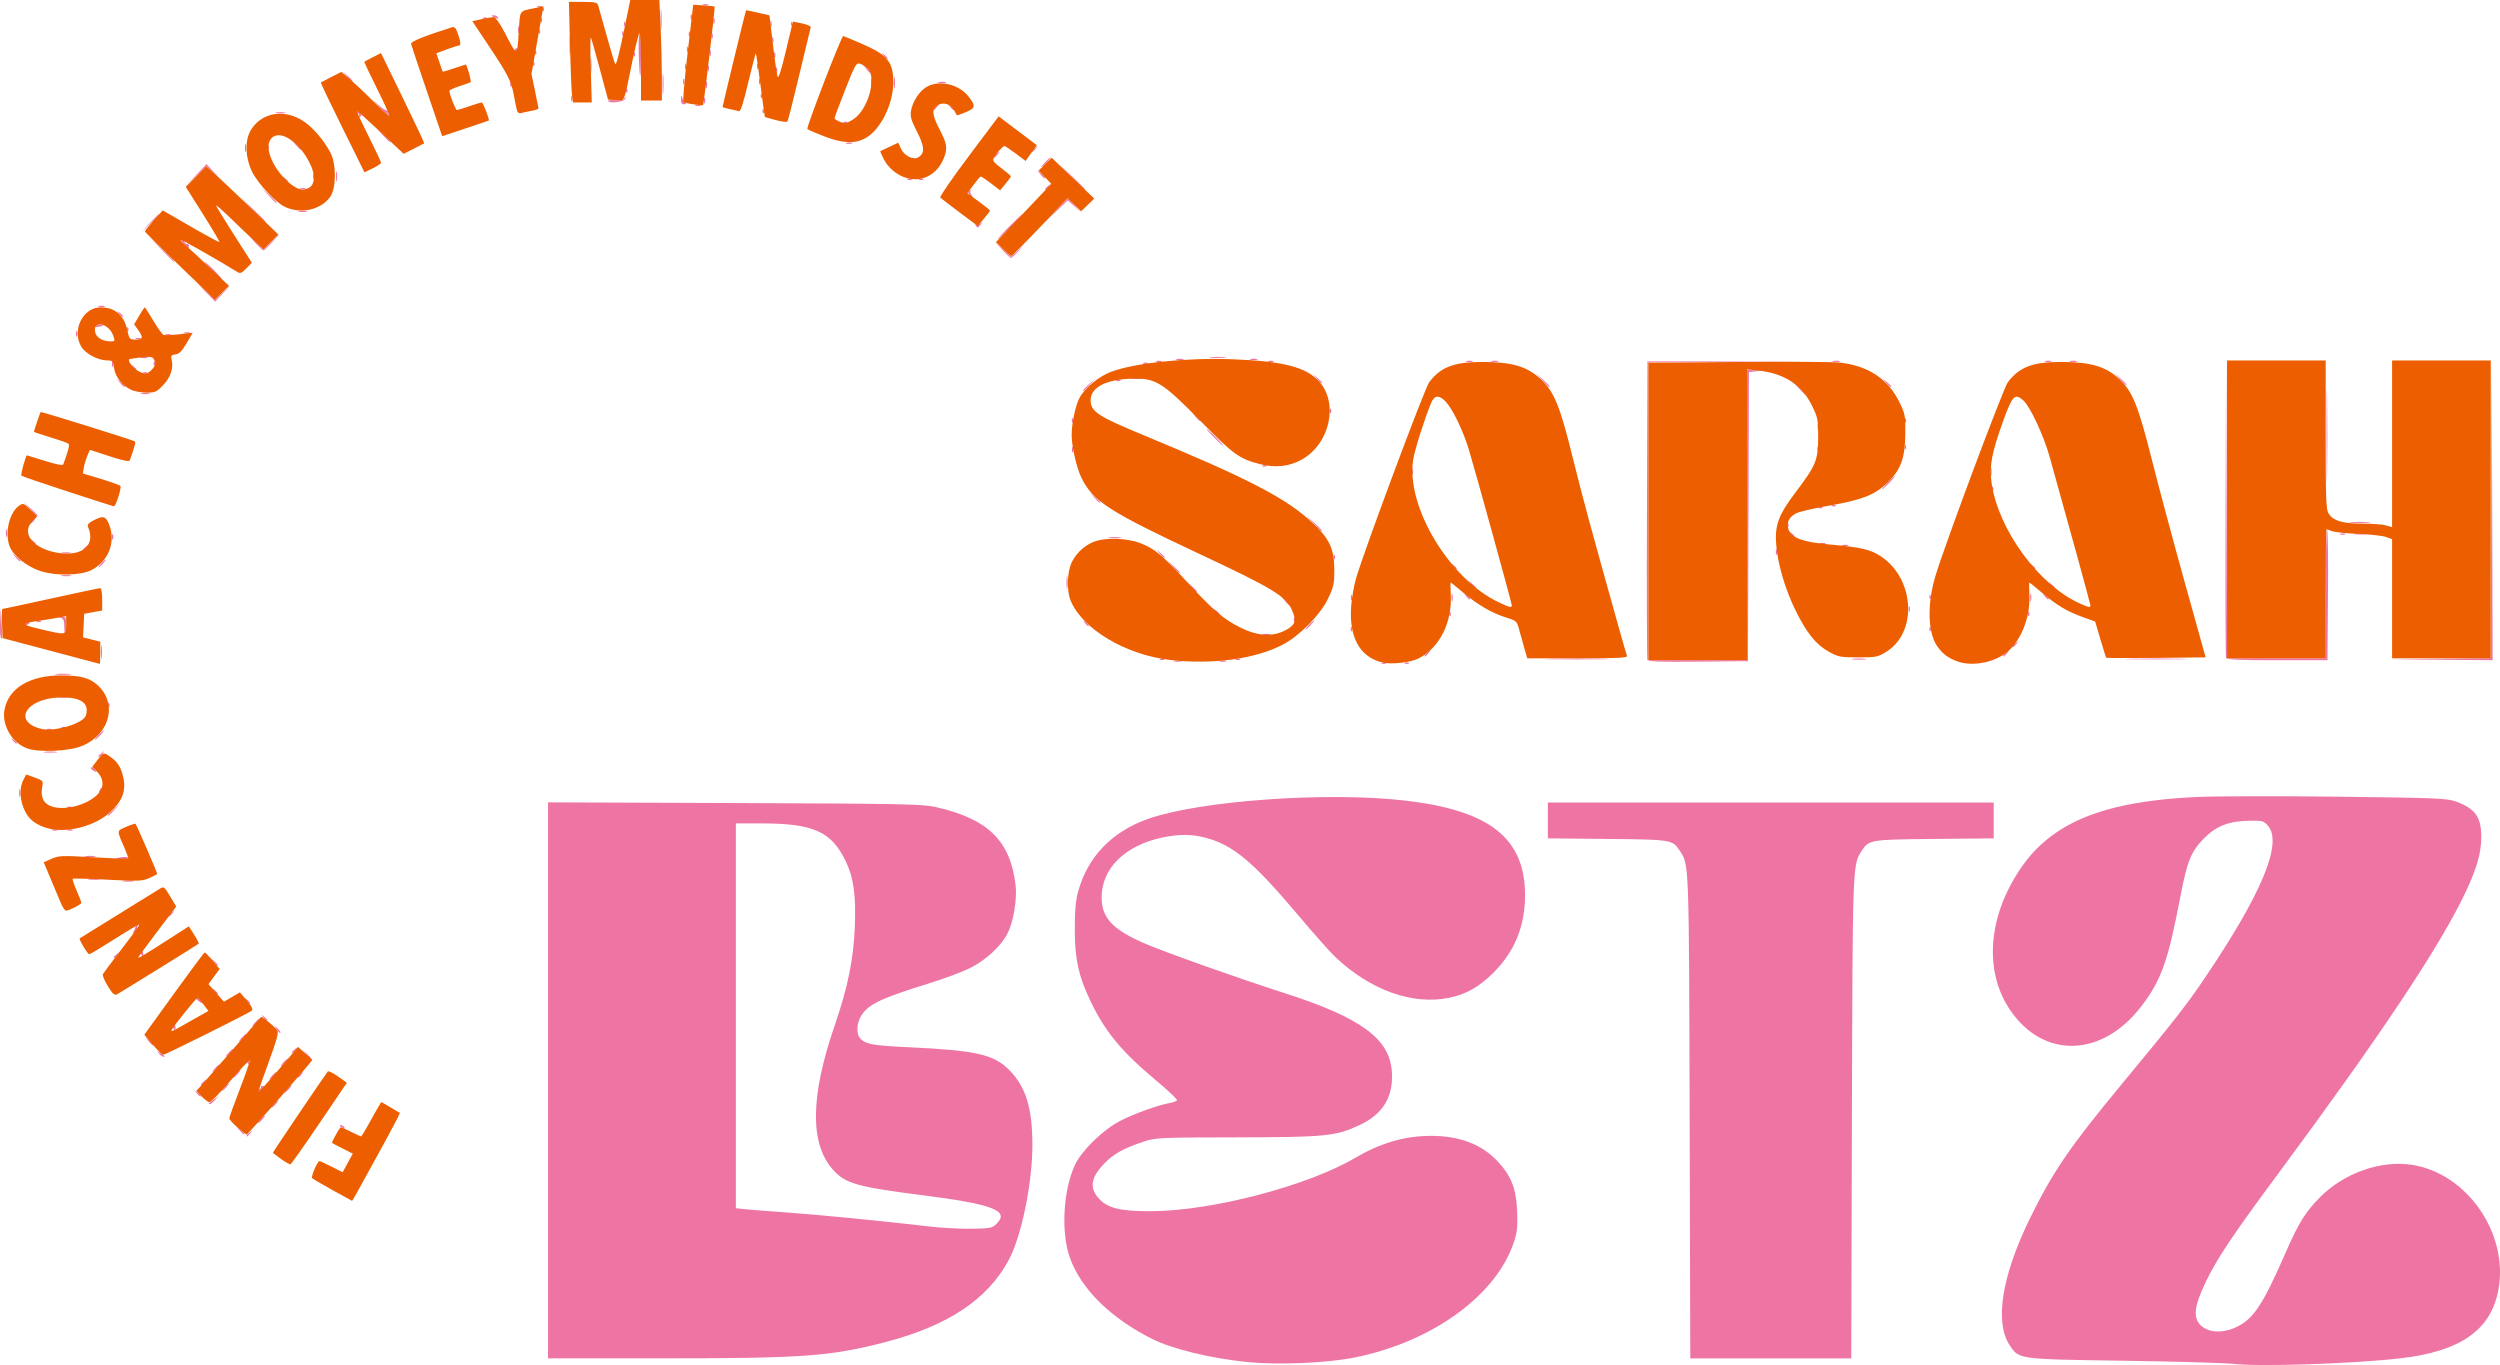
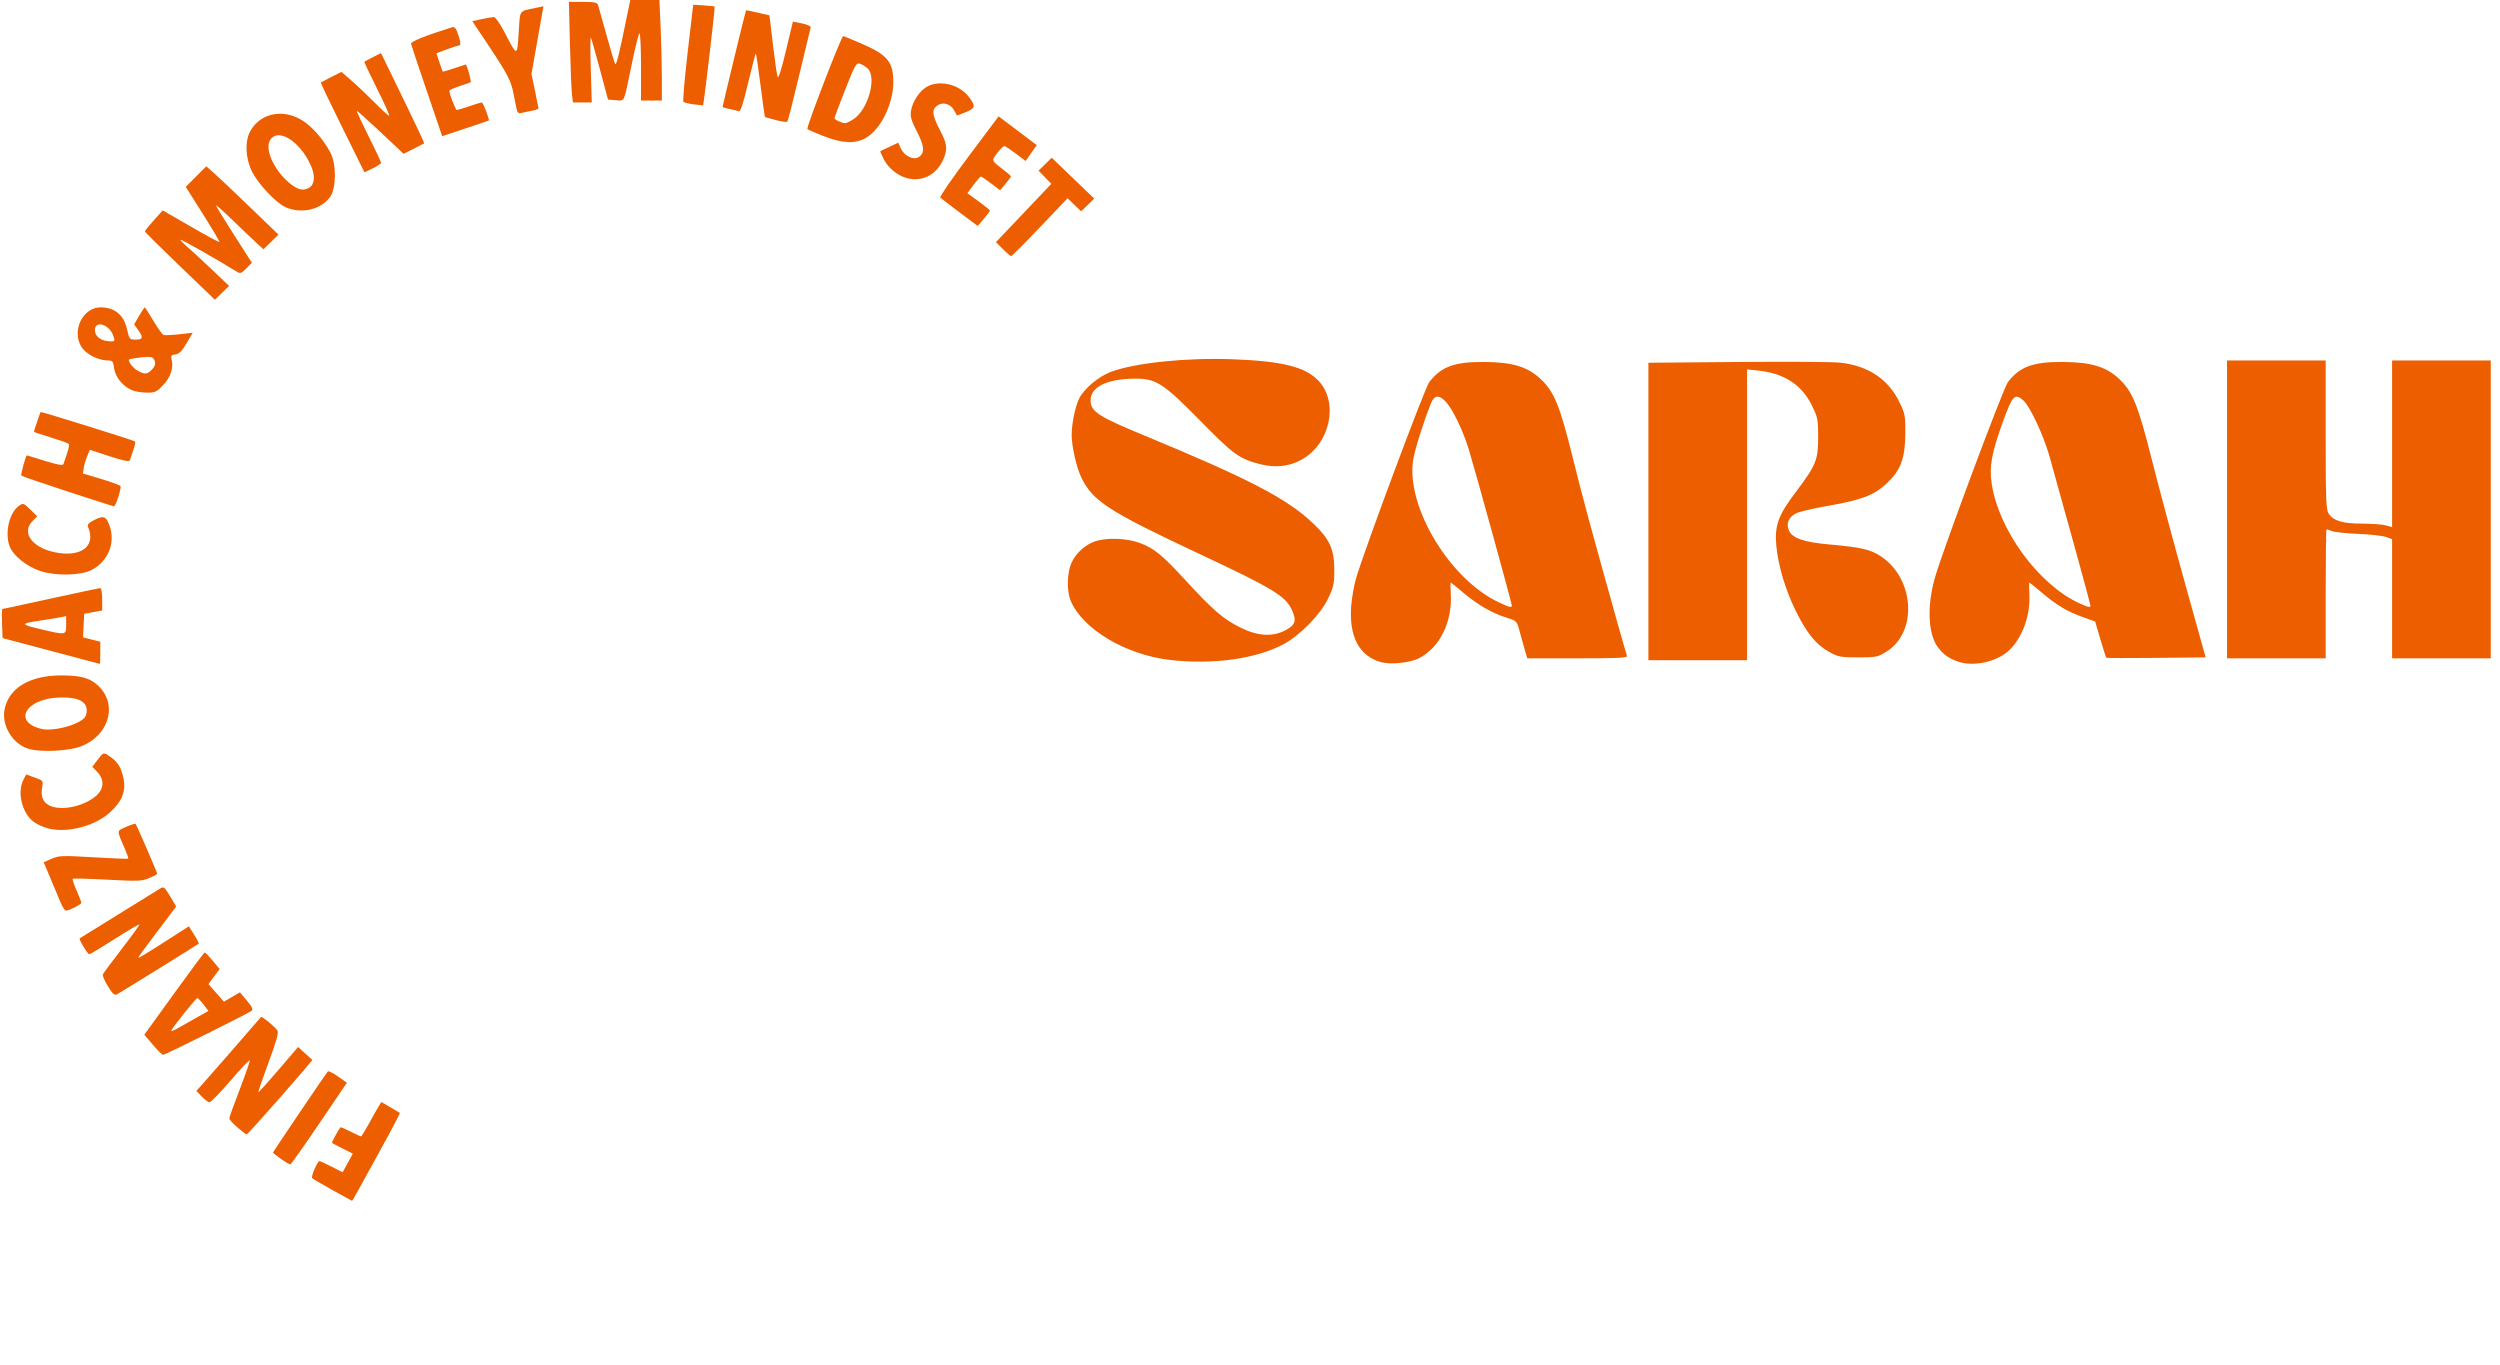
<svg xmlns="http://www.w3.org/2000/svg" xmlns:ns1="http://sodipodi.sourceforge.net/DTD/sodipodi-0.dtd" xmlns:ns2="http://www.inkscape.org/namespaces/inkscape" width="348.654mm" height="190.37mm" viewBox="0 0 348.654 190.37" version="1.1" id="svg1" xml:space="preserve">
  <ns1:namedview id="namedview1" pagecolor="#ffffff" bordercolor="#000000" borderopacity="0.25" ns2:showpageshadow="2" ns2:pageopacity="0.0" ns2:pagecheckerboard="0" ns2:deskcolor="#d1d1d1" ns2:document-units="mm" />
  <defs id="defs1" />
  <g ns2:label="Ebene 1" ns2:groupmode="layer" id="layer1" transform="translate(82.199,-334.818)">
    <g id="g1" transform="translate(-8.402,284.214)">
-       <path style="fill:#ee74a4" d="m 237.716,240.813 c -1.164,-0.134 -8.07,-0.331 -15.346,-0.439 -14.833,-0.219 -14.587,-0.186 -15.907,-2.181 -2.11,-3.188 -1.078,-9.661 2.803,-17.594 3.187,-6.515 5.585,-10.034 12.651,-18.571 7.591,-9.171 9.16,-11.172 11.681,-14.899 8.036,-11.88 10.98,-18.94 8.903,-21.35 -0.59,-0.684 -0.781,-0.741 -2.447,-0.719 -2.976,0.038 -4.734,0.704 -6.467,2.45 -1.799,1.812 -2.358,3.182 -3.293,8.068 -1.753,9.159 -2.663,11.717 -5.476,15.388 -5.432,7.09 -13.565,7.351 -18.223,0.585 -3.731,-5.42 -3.193,-13.055 1.397,-19.825 4.348,-6.412 11.551,-9.353 24.416,-9.968 2.629,-0.126 11.567,-0.147 19.861,-0.047 13.605,0.164 15.211,0.229 16.404,0.661 2.714,0.982 3.572,2.163 3.572,4.916 0,2.284 -0.607,4.401 -2.255,7.873 -3.591,7.561 -11.867,19.968 -26.397,39.572 -6.033,8.14 -8.236,11.444 -9.784,14.678 -1.596,3.334 -1.785,4.93 -0.71,6.006 1,1.001 2.91,1.164 4.687,0.399 2.619,-1.127 3.887,-2.987 7.18,-10.537 1.783,-4.086 2.773,-5.681 4.789,-7.71 3.37,-3.392 8.499,-5.193 12.85,-4.513 7.703,1.204 13.505,9.641 12.019,17.477 -1.059,5.584 -5.29,8.535 -13.624,9.501 -6.546,0.759 -19.648,1.198 -23.283,0.78 z m -137.716,-0.274 c -4.978,-0.51 -10.324,-1.812 -13.066,-3.182 -5.862,-2.93 -10.008,-7.026 -11.545,-11.408 -1.238,-3.527 -0.906,-9.387 0.729,-12.884 0.936,-2.002 3.9,-4.893 6.287,-6.131 1.891,-0.982 5.18,-2.174 6.869,-2.491 0.518,-0.097 1.002,-0.275 1.076,-0.394 0.074,-0.12 -1.207,-1.336 -2.847,-2.703 -4.868,-4.058 -7.162,-6.827 -9.215,-11.12 -1.673,-3.5 -2.181,-5.812 -2.191,-9.976 -0.006,-2.616 0.116,-4.032 0.46,-5.292 1.331,-4.885 4.752,-8.421 9.86,-10.188 7.321,-2.533 25.01,-3.774 35.807,-2.512 11.777,1.376 16.68,5.266 16.665,13.219 -0.008,4.275 -1.442,7.804 -4.361,10.734 -1.989,1.997 -3.8,3.035 -6.165,3.533 -5.15,1.084 -11.11,-1.057 -16.018,-5.755 -0.704,-0.674 -3.037,-3.309 -5.184,-5.856 -6.213,-7.371 -9.019,-9.707 -12.861,-10.707 -1.93,-0.503 -3.695,-0.508 -6.013,-0.017 -5.196,1.101 -8.449,4.311 -8.449,8.337 0,2.889 1.545,4.522 6.136,6.487 2.928,1.253 12.893,4.788 19.342,6.86 10.598,3.406 14.626,6.316 14.988,10.832 0.285,3.552 -1.179,6.033 -4.468,7.572 -3.346,1.566 -4.703,1.702 -17.16,1.724 -11.043,0.019 -11.278,0.03 -13.097,0.636 -2.665,0.887 -4.081,1.677 -5.342,2.981 -1.883,1.947 -2.133,3.378 -0.847,4.842 1.247,1.421 3.002,1.858 7.38,1.837 8.52,-0.04 21.83,-3.533 28.53,-7.489 3.348,-1.977 6.74,-2.976 10.232,-3.014 4.132,-0.045 7.262,1.123 9.54,3.558 1.902,2.033 2.591,3.803 2.714,6.968 0.085,2.204 0.006,2.933 -0.477,4.366 -2.479,7.367 -11.309,13.777 -22.012,15.983 -3.96,0.816 -10.827,1.108 -15.297,0.65 z M 2.634,201.273 v -38.772 l 25.995,0.096 c 23.053,0.085 26.22,0.146 27.98,0.537 7.351,1.633 10.512,4.709 11.23,10.927 0.218,1.891 -0.264,4.913 -1.047,6.569 -0.856,1.81 -3.005,3.827 -5.319,4.992 -1.009,0.508 -3.617,1.477 -5.796,2.152 -6.679,2.071 -8.383,2.891 -9.386,4.513 -0.643,1.041 -0.687,2.582 -0.091,3.178 0.788,0.788 1.728,0.95 6.94,1.199 9.209,0.439 11.643,0.993 13.791,3.141 2.327,2.327 3.252,5.307 3.252,10.474 1.57e-4,5.307 -1.512,12.697 -3.275,16.004 -2.944,5.524 -8.501,9.227 -17.257,11.501 -7.614,1.977 -11.443,2.255 -31.076,2.258 l -15.941,0.002 z m 62.579,19.97 c 1.804,-1.806 -0.555,-2.702 -10.424,-3.961 -9.121,-1.163 -10.735,-1.63 -12.465,-3.6 -3.197,-3.641 -3.102,-10.231 0.289,-20.073 1.826,-5.3 2.622,-9.207 2.804,-13.76 0.174,-4.352 -0.156,-6.781 -1.229,-9.051 -2,-4.23 -4.496,-5.359 -11.854,-5.363 l -3.506,-0.002 v 26.836 26.836 l 1.389,0.146 c 0.764,0.08 3.235,0.272 5.49,0.427 4.142,0.284 14.131,1.263 19.976,1.959 1.746,0.208 4.453,0.357 6.014,0.331 2.664,-0.044 2.881,-0.088 3.516,-0.725 z M 161.844,206.51 c -0.094,-35.791 -0.075,-35.277 -1.353,-37.226 -1.036,-1.581 -1.117,-1.594 -10.141,-1.681 l -8.28,-0.08 v -2.5 -2.5 h 31.089 31.089 v 2.5 2.5 l -8.281,0.08 c -9.042,0.087 -9.104,0.098 -10.156,1.703 -1.244,1.898 -1.241,1.822 -1.337,37.337 l -0.09,33.404 h -11.226 -11.226 z m -201.279,2.48 c 0,-0.055 0.208,-0.263 0.463,-0.463 0.42,-0.329 0.429,-0.32 0.1,0.1 -0.346,0.441 -0.563,0.581 -0.563,0.363 z m -0.951,-0.76 -0.504,-0.595 0.595,0.504 c 0.327,0.277 0.595,0.545 0.595,0.595 0,0.212 -0.213,0.055 -0.687,-0.504 z m 14.18,-0.463 c -0.238,-0.154 -0.271,-0.258 -0.082,-0.261 0.173,-0.002 0.389,0.115 0.479,0.261 0.203,0.328 0.111,0.328 -0.397,0 z m -11.245,-1.058 c 0.263,-0.291 0.538,-0.529 0.611,-0.529 0.073,0 -0.083,0.238 -0.347,0.529 -0.263,0.291 -0.538,0.529 -0.611,0.529 -0.073,0 0.083,-0.238 0.347,-0.529 z m 1.852,-2.117 c 0.263,-0.291 0.538,-0.529 0.611,-0.529 0.073,0 -0.083,0.238 -0.347,0.529 -0.263,0.291 -0.538,0.529 -0.611,0.529 -0.073,0 0.083,-0.238 0.347,-0.529 z m -9.106,-0.069 c 0.061,-0.038 0.408,-0.306 0.772,-0.595 l 0.661,-0.526 -0.504,0.595 c -0.277,0.327 -0.624,0.595 -0.772,0.595 -0.147,0 -0.218,-0.031 -0.157,-0.069 z m -1.643,-1.452 c -0.329,-0.42 -0.32,-0.429 0.1,-0.1 0.255,0.2 0.463,0.408 0.463,0.463 0,0.218 -0.217,0.078 -0.563,-0.363 z m 8.5,-0.331 c 0,-0.146 0.115,-0.265 0.256,-0.265 0.141,0 0.22,-0.149 0.176,-0.331 -0.044,-0.182 -0.03,-0.241 0.031,-0.131 0.061,0.11 0.25,0.119 0.42,0.021 0.169,-0.099 0.081,0.079 -0.196,0.395 -0.562,0.641 -0.687,0.697 -0.687,0.31 z m 4.101,-0.265 c 0.263,-0.291 0.538,-0.529 0.611,-0.529 0.073,0 -0.083,0.238 -0.347,0.529 -0.263,0.291 -0.538,0.529 -0.611,0.529 -0.073,0 0.083,-0.238 0.347,-0.529 z m -8.731,-0.265 c 0.263,-0.291 0.538,-0.529 0.611,-0.529 0.073,0 -0.083,0.238 -0.347,0.529 -0.263,0.291 -0.538,0.529 -0.611,0.529 -0.073,0 0.083,-0.238 0.347,-0.529 z m -3.307,-0.364 c 0,-0.055 0.208,-0.263 0.463,-0.463 0.42,-0.329 0.429,-0.32 0.1,0.1 -0.346,0.441 -0.563,0.581 -0.563,0.363 z m 9.922,-1.223 c 0.263,-0.291 0.538,-0.529 0.611,-0.529 0.073,0 -0.083,0.238 -0.347,0.529 -0.263,0.291 -0.538,0.529 -0.611,0.529 -0.073,0 0.083,-0.238 0.347,-0.529 z m -5.027,-0.265 c 0.263,-0.291 0.538,-0.529 0.611,-0.529 0.073,0 -0.083,0.238 -0.347,0.529 -0.263,0.291 -0.538,0.529 -0.611,0.529 -0.073,0 0.083,-0.238 0.347,-0.529 z m 8.599,0.429 c 0,-0.055 0.208,-0.263 0.463,-0.463 0.42,-0.329 0.429,-0.32 0.1,0.1 -0.346,0.441 -0.563,0.581 -0.563,0.363 z m -11.509,-1.223 c 0.263,-0.291 0.538,-0.529 0.611,-0.529 0.073,0 -0.083,0.238 -0.347,0.529 -0.263,0.291 -0.538,0.529 -0.611,0.529 -0.073,0 0.083,-0.238 0.347,-0.529 z m 9.525,-0.794 c 0.263,-0.291 0.538,-0.529 0.611,-0.529 0.073,0 -0.083,0.238 -0.347,0.529 -0.263,0.291 -0.538,0.529 -0.611,0.529 -0.073,0 0.083,-0.238 0.347,-0.529 z m -5.016,0.018 c -0.084,-0.135 -0.051,-0.309 0.073,-0.385 0.124,-0.076 0.225,0.034 0.225,0.246 0,0.446 -0.083,0.485 -0.297,0.139 z m 8.166,-1.143 -0.504,-0.595 0.595,0.504 c 0.327,0.277 0.595,0.545 0.595,0.595 0,0.212 -0.213,0.055 -0.687,-0.504 z m -20.514,-0.132 c -0.336,-0.428 -0.323,-0.434 0.166,-0.075 0.291,0.213 0.579,0.422 0.639,0.463 0.061,0.041 -0.014,0.075 -0.166,0.075 -0.152,0 -0.44,-0.208 -0.639,-0.463 z m 9.691,-0.066 c 0.263,-0.291 0.538,-0.529 0.611,-0.529 0.073,0 -0.083,0.238 -0.347,0.529 -0.263,0.291 -0.538,0.529 -0.611,0.529 -0.073,0 0.083,-0.238 0.347,-0.529 z m 8.864,-0.1 c 0,-0.055 0.208,-0.263 0.463,-0.463 0.42,-0.329 0.429,-0.32 0.1,0.1 -0.346,0.441 -0.563,0.581 -0.563,0.363 z m -20.001,-1.554 -0.504,-0.595 0.595,0.504 c 0.559,0.474 0.716,0.687 0.504,0.687 -0.05,0 -0.318,-0.268 -0.595,-0.595 z m 12.99,-0.463 c 0.263,-0.291 0.538,-0.529 0.611,-0.529 0.073,0 -0.083,0.238 -0.347,0.529 -0.263,0.291 -0.538,0.529 -0.611,0.529 -0.073,0 0.083,-0.238 0.347,-0.529 z m 4.921,-1.137 c -0.335,-0.557 -0.329,-0.563 0.127,-0.127 0.262,0.251 0.42,0.514 0.35,0.583 -0.07,0.07 -0.284,-0.136 -0.477,-0.457 z m -14.435,-0.168 c -0.084,-0.135 -0.051,-0.309 0.073,-0.385 0.124,-0.076 0.225,0.034 0.225,0.246 0,0.446 -0.083,0.485 -0.297,0.139 z m 11.366,-0.812 c 0.263,-0.291 0.538,-0.529 0.611,-0.529 0.073,0 -0.083,0.238 -0.347,0.529 -0.263,0.291 -0.538,0.529 -0.611,0.529 -0.073,0 0.083,-0.238 0.347,-0.529 z m 1.157,-0.728 c -0.329,-0.42 -0.32,-0.429 0.1,-0.1 0.255,0.2 0.463,0.408 0.463,0.463 0,0.218 -0.217,0.078 -0.563,-0.363 z m -9.079,-2.324 c -0.282,-0.214 -0.386,-0.388 -0.231,-0.388 0.156,0 0.431,0.179 0.612,0.397 0.412,0.496 0.282,0.494 -0.381,-0.008 z m 6.698,-0.058 c -0.329,-0.42 -0.32,-0.429 0.1,-0.1 0.255,0.2 0.463,0.408 0.463,0.463 0,0.218 -0.217,0.078 -0.563,-0.363 z m -4.498,-1.323 c -0.329,-0.42 -0.32,-0.429 0.1,-0.1 0.255,0.2 0.463,0.408 0.463,0.463 0,0.218 -0.217,0.078 -0.563,-0.363 z m -0.124,-4.101 -0.504,-0.595 0.595,0.504 c 0.559,0.474 0.716,0.687 0.504,0.687 -0.05,0 -0.318,-0.268 -0.595,-0.595 z m -13.865,-0.563 c 0,-0.055 0.208,-0.263 0.463,-0.463 0.42,-0.329 0.429,-0.32 0.1,0.1 -0.346,0.441 -0.563,0.581 -0.563,0.363 z m 3.848,-0.411 c -0.084,-0.135 -0.051,-0.309 0.073,-0.385 0.124,-0.076 0.225,0.034 0.225,0.246 0,0.446 -0.083,0.485 -0.297,0.139 z m -1.058,-3.193 c 0.135,-0.218 0.247,-0.506 0.249,-0.639 0.002,-0.133 0.156,-0.273 0.341,-0.311 0.186,-0.038 0.215,-0.008 0.065,0.067 -0.15,0.074 -0.214,0.23 -0.142,0.347 0.072,0.117 -0.069,0.374 -0.314,0.573 -0.383,0.311 -0.411,0.306 -0.2,-0.036 z m 4.883,-2.217 c 0,-0.055 0.208,-0.263 0.463,-0.463 0.42,-0.329 0.429,-0.32 0.1,0.1 -0.346,0.441 -0.563,0.581 -0.563,0.363 z m -6.28,-4.852 c 0.402,-0.061 0.997,-0.059 1.323,0.004 0.325,0.063 -0.004,0.113 -0.731,0.111 -0.728,-0.002 -0.994,-0.053 -0.592,-0.114 z m -4.763,-0.265 c 0.402,-0.061 0.997,-0.059 1.323,0.004 0.325,0.063 -0.004,0.113 -0.731,0.111 -0.728,-0.002 -0.994,-0.053 -0.592,-0.114 z m 3.634,-2.824 c 0,-0.057 0.417,-0.152 0.926,-0.211 0.509,-0.059 0.926,-0.013 0.926,0.103 0,0.116 -0.417,0.211 -0.926,0.211 -0.509,0 -0.926,-0.046 -0.926,-0.103 z m -4.164,-0.351 c 0.402,-0.061 0.997,-0.059 1.323,0.004 0.325,0.063 -0.004,0.113 -0.731,0.111 -0.728,-0.002 -0.994,-0.053 -0.592,-0.114 z m -4.634,-3.69 c 0.182,-0.073 0.48,-0.073 0.661,0 0.182,0.073 0.033,0.133 -0.331,0.133 -0.364,0 -0.513,-0.06 -0.331,-0.133 z m 2.117,0 c 0.182,-0.073 0.48,-0.073 0.661,0 0.182,0.073 0.033,0.133 -0.331,0.133 -0.364,0 -0.513,-0.06 -0.331,-0.133 z m 5.622,-2.024 c 0,-0.045 0.387,-0.432 0.86,-0.86 l 0.86,-0.777 -0.777,0.86 c -0.724,0.802 -0.943,0.982 -0.943,0.777 z m -5.606,-1.156 c 0.191,-0.076 0.419,-0.067 0.507,0.021 0.088,0.088 -0.068,0.15 -0.347,0.139 -0.308,-0.013 -0.371,-0.075 -0.16,-0.16 z M -71.123,161.2 c 0,-0.509 0.054,-0.718 0.121,-0.463 0.067,0.255 0.067,0.671 0,0.926 -0.067,0.255 -0.121,0.046 -0.121,-0.463 z m 11.2,-0.342 c 0.099,-0.261 0.247,-0.408 0.329,-0.326 0.081,0.082 1.68e-4,0.295 -0.181,0.474 -0.261,0.259 -0.292,0.229 -0.148,-0.148 z m -0.935,-2.823 c -0.214,-0.135 -0.32,-0.315 -0.236,-0.399 0.084,-0.084 0.304,0.028 0.488,0.25 0.382,0.46 0.309,0.503 -0.252,0.149 z m 0.786,-1.962 c 0,-0.055 0.208,-0.263 0.463,-0.463 0.42,-0.329 0.429,-0.32 0.1,0.1 -0.346,0.441 -0.563,0.581 -0.563,0.363 z m -7.47,-0.621 c 0.476,-0.059 1.19,-0.058 1.587,0.003 0.398,0.06 0.009,0.109 -0.865,0.107 -0.873,-0.001 -1.198,-0.051 -0.723,-0.11 z m -4.47,-1.594 c -0.329,-0.42 -0.32,-0.429 0.1,-0.1 0.255,0.2 0.463,0.408 0.463,0.463 0,0.218 -0.217,0.078 -0.563,-0.363 z m 11.94,-0.728 c 0.342,-0.364 0.681,-0.661 0.754,-0.661 0.073,0 -0.147,0.298 -0.489,0.661 -0.342,0.364 -0.681,0.661 -0.754,0.661 -0.073,0 0.147,-0.298 0.489,-0.661 z m -7.21,-0.837 c 0.182,-0.073 0.48,-0.073 0.661,0 0.182,0.073 0.033,0.133 -0.331,0.133 -0.364,0 -0.513,-0.06 -0.331,-0.133 z m 2.133,-0.27 c 0.191,-0.076 0.419,-0.067 0.507,0.021 0.088,0.088 -0.068,0.15 -0.347,0.139 -0.308,-0.013 -0.371,-0.075 -0.16,-0.16 z m 6.42,-3.149 c 0.013,-0.308 0.075,-0.371 0.16,-0.16 0.076,0.191 0.067,0.419 -0.021,0.507 -0.088,0.088 -0.15,-0.068 -0.139,-0.347 z m -6.699,-1.091 c 0.329,-0.063 0.805,-0.061 1.058,0.005 0.253,0.066 -0.016,0.118 -0.598,0.115 -0.582,-0.003 -0.789,-0.057 -0.46,-0.12 z m -0.538,-3.179 c 0.47,-0.058 1.303,-0.059 1.852,-0.002 0.549,0.057 0.165,0.105 -0.854,0.106 -1.019,0.001 -1.468,-0.046 -0.998,-0.104 z m 184.966,-1.577 c 0.191,-0.076 0.419,-0.067 0.507,0.021 0.088,0.088 -0.068,0.15 -0.347,0.139 -0.308,-0.013 -0.371,-0.075 -0.16,-0.16 z m 3.175,0 c 0.191,-0.076 0.419,-0.067 0.507,0.021 0.088,0.088 -0.068,0.15 -0.347,0.139 -0.308,-0.013 -0.371,-0.075 -0.16,-0.16 z m -181.902,-1.539 c 0.002,-0.873 0.051,-1.198 0.11,-0.723 0.059,0.476 0.058,1.19 -0.003,1.587 -0.06,0.398 -0.109,0.008 -0.107,-0.865 z m 149.738,1.273 c 0.255,-0.067 0.671,-0.067 0.926,0 0.255,0.067 0.046,0.121 -0.463,0.121 -0.509,0 -0.718,-0.054 -0.463,-0.121 z m 6.355,-9.7e-4 c 0.257,-0.067 0.615,-0.063 0.794,0.01 0.179,0.072 -0.031,0.127 -0.468,0.122 -0.437,-0.005 -0.583,-0.065 -0.326,-0.132 z m 59.584,-0.143 c -0.07,-0.184 -0.097,-9.622 -0.059,-20.973 l 0.068,-20.637 10.914,-0.004 10.914,-0.004 -10.848,0.073 -10.848,0.073 v 20.767 20.767 h 6.879 6.879 v -20.241 -20.241 l 1.124,0.044 1.124,0.044 -0.991,0.104 -0.991,0.104 -0.068,20.159 -0.068,20.159 -6.952,0.07 c -5.419,0.055 -6.98,-0.003 -7.08,-0.265 z m -67.906,-0.119 c 0.191,-0.076 0.419,-0.067 0.507,0.021 0.088,0.088 -0.068,0.15 -0.347,0.139 -0.308,-0.013 -0.371,-0.075 -0.16,-0.16 z m 10.583,0 c 0.191,-0.076 0.419,-0.067 0.507,0.021 0.088,0.088 -0.068,0.15 -0.347,0.139 -0.308,-0.013 -0.371,-0.075 -0.16,-0.16 z m 44.052,-0.017 c 2.01,-0.045 5.224,-0.045 7.144,2.6e-4 1.919,0.045 0.275,0.082 -3.654,0.082 -3.929,-1.4e-4 -5.5,-0.037 -3.49,-0.082 z m 41.921,0.007 c 0.473,-0.059 1.247,-0.059 1.72,0 0.473,0.059 0.086,0.107 -0.86,0.107 -0.946,0 -1.333,-0.048 -0.86,-0.107 z m 38.777,-0.007 c 2.01,-0.045 5.224,-0.045 7.144,2.6e-4 1.919,0.045 0.275,0.082 -3.654,0.082 -3.929,-1.4e-4 -5.5,-0.037 -3.49,-0.082 z m 13.269,-0.133 c -0.069,-0.182 -0.095,-9.618 -0.056,-20.968 l 0.07,-20.637 0.065,20.836 0.065,20.836 h 6.879 6.879 v -8.996 c 0,-4.948 0.089,-8.996 0.198,-8.996 0.109,-7e-5 0.166,4.108 0.126,9.128 l -0.073,9.128 h -7.013 c -5.367,0 -7.043,-0.078 -7.139,-0.331 z m 29.973,0.132 6.944,-0.075 0.069,-20.832 0.069,-20.832 0.065,20.968 0.065,20.968 -7.078,-0.062 -7.078,-0.062 z M 124.871,142.05 c 0,-0.055 0.208,-0.263 0.463,-0.463 0.42,-0.329 0.429,-0.32 0.1,0.1 -0.346,0.441 -0.563,0.581 -0.563,0.363 z m 80.698,0 c 0,-0.055 0.208,-0.263 0.463,-0.463 0.42,-0.329 0.429,-0.32 0.1,0.1 -0.346,0.441 -0.563,0.581 -0.563,0.363 z m 1.323,-1.323 c 0,-0.055 0.208,-0.263 0.463,-0.463 0.42,-0.329 0.429,-0.32 0.1,0.1 -0.346,0.441 -0.563,0.581 -0.563,0.363 z m -280.612,-1.315 c -0.075,-0.196 -0.1,-1.179 -0.055,-2.183 l 0.082,-1.826 0.129,2.183 c 0.129,2.18 0.102,2.498 -0.157,1.825 z m 176.038,-0.359 c 0.329,-0.063 0.805,-0.061 1.058,0.005 0.253,0.066 -0.016,0.118 -0.598,0.115 -0.582,-0.003 -0.789,-0.057 -0.46,-0.12 z m -167.154,-1.116 c 0,-0.767 -0.121,-1.071 -0.463,-1.16 -0.348,-0.091 -0.316,-0.129 0.132,-0.152 0.534,-0.028 0.595,0.092 0.595,1.16 0,0.655 -0.06,1.191 -0.132,1.191 -0.073,0 -0.132,-0.468 -0.132,-1.039 z m 179.408,0.355 c 0.013,-0.308 0.075,-0.371 0.16,-0.16 0.076,0.191 0.067,0.419 -0.021,0.507 -0.088,0.088 -0.15,-0.068 -0.139,-0.347 z m 80.698,0 c 0.013,-0.308 0.075,-0.371 0.16,-0.16 0.076,0.191 0.067,0.419 -0.021,0.507 -0.088,0.088 -0.15,-0.068 -0.139,-0.347 z m -86.54,-0.507 c 0.342,-0.364 0.681,-0.661 0.754,-0.661 0.073,0 -0.147,0.298 -0.489,0.661 -0.342,0.364 -0.681,0.661 -0.754,0.661 -0.073,0 0.147,-0.298 0.489,-0.661 z m -179.255,-0.132 c 0.09,-0.146 0.365,-0.263 0.611,-0.261 0.386,0.003 0.393,0.04 0.051,0.261 -0.518,0.335 -0.868,0.335 -0.661,0 z m 148.001,-0.198 c -0.329,-0.42 -0.32,-0.429 0.1,-0.1 0.255,0.2 0.463,0.408 0.463,0.463 0,0.218 -0.217,0.078 -0.563,-0.363 z m -146.066,-0.247 c 0.191,-0.076 0.419,-0.067 0.507,0.021 0.088,0.088 -0.068,0.15 -0.347,0.139 -0.308,-0.013 -0.371,-0.075 -0.16,-0.16 z m 175.225,-0.238 c 0.013,-0.308 0.075,-0.371 0.16,-0.16 0.076,0.191 0.067,0.419 -0.021,0.507 -0.088,0.088 -0.15,-0.068 -0.139,-0.347 z m 21.696,-0.794 c 0.013,-0.308 0.075,-0.371 0.16,-0.16 0.076,0.191 0.067,0.419 -0.021,0.507 -0.088,0.088 -0.15,-0.068 -0.139,-0.347 z m 80.698,0 c 0.013,-0.308 0.075,-0.371 0.16,-0.16 0.076,0.191 0.067,0.419 -0.021,0.507 -0.088,0.088 -0.15,-0.068 -0.139,-0.347 z M 95.734,135.866 c -0.329,-0.42 -0.32,-0.429 0.1,-0.1 0.441,0.346 0.581,0.563 0.363,0.563 -0.055,0 -0.263,-0.208 -0.463,-0.463 z m 96.648,-0.331 c 0,-0.364 0.06,-0.513 0.133,-0.331 0.073,0.182 0.073,0.48 0,0.661 -0.073,0.182 -0.133,0.033 -0.133,-0.331 z m -86.983,-1.124 -0.504,-0.595 0.595,0.504 c 0.327,0.277 0.595,0.545 0.595,0.595 0,0.212 -0.213,0.055 -0.687,-0.504 z m 23.238,-0.463 c 0,-0.509 0.054,-0.718 0.121,-0.463 0.067,0.255 0.067,0.671 0,0.926 -0.067,0.255 -0.121,0.046 -0.121,-0.463 z m 80.698,0 c 0,-0.509 0.054,-0.718 0.121,-0.463 0.067,0.255 0.067,0.671 0,0.926 -0.067,0.255 -0.121,0.046 -0.121,-0.463 z m -94.74,0 c 0,-0.364 0.06,-0.513 0.133,-0.331 0.073,0.182 0.073,0.48 0,0.661 -0.073,0.182 -0.133,0.033 -0.133,-0.331 z m 16.064,-0.198 c -0.329,-0.42 -0.32,-0.429 0.1,-0.1 0.255,0.2 0.463,0.408 0.463,0.463 0,0.218 -0.217,0.078 -0.563,-0.363 z m 64.613,0.044 c 0.013,-0.308 0.075,-0.371 0.16,-0.16 0.076,0.191 0.067,0.419 -0.021,0.507 -0.088,0.088 -0.15,-0.068 -0.139,-0.347 z m 16.085,-0.044 c -0.329,-0.42 -0.32,-0.429 0.1,-0.1 0.255,0.2 0.463,0.408 0.463,0.463 0,0.218 -0.217,0.078 -0.563,-0.363 z M 74.944,131.831 c 0,-0.8 0.05,-1.128 0.11,-0.728 0.061,0.4 0.061,1.055 0,1.455 -0.061,0.4 -0.11,0.073 -0.11,-0.728 z m 17.363,0.595 -0.641,-0.728 0.728,0.641 c 0.4,0.353 0.728,0.68 0.728,0.728 0,0.207 -0.214,0.039 -0.814,-0.641 z m 39.021,-0.397 -0.504,-0.595 0.595,0.504 c 0.327,0.277 0.595,0.545 0.595,0.595 0,0.212 -0.213,0.055 -0.687,-0.504 z m 80.822,0.132 c -0.329,-0.42 -0.32,-0.429 0.1,-0.1 0.255,0.2 0.463,0.408 0.463,0.463 0,0.218 -0.217,0.078 -0.563,-0.363 z m -277.316,-1.311 c 0.327,-0.063 0.863,-0.063 1.191,0 0.327,0.063 0.06,0.115 -0.595,0.115 -0.655,0 -0.923,-0.052 -0.595,-0.115 z m 154.963,-1.202 -0.777,-0.86 0.86,0.777 c 0.473,0.427 0.86,0.814 0.86,0.86 0,0.204 -0.218,0.024 -0.943,-0.777 z m 39.009,-0.132 c -0.329,-0.42 -0.32,-0.429 0.1,-0.1 0.255,0.2 0.463,0.408 0.463,0.463 0,0.218 -0.217,0.078 -0.563,-0.363 z m 80.698,0 c -0.329,-0.42 -0.32,-0.429 0.1,-0.1 0.441,0.346 0.581,0.563 0.363,0.563 -0.055,0 -0.263,-0.208 -0.463,-0.463 z m -269.18,-0.331 c 0.263,-0.291 0.538,-0.529 0.611,-0.529 0.073,0 -0.083,0.238 -0.347,0.529 -0.263,0.291 -0.538,0.529 -0.611,0.529 -0.073,0 0.083,-0.238 0.347,-0.529 z m -11.931,-0.86 -0.504,-0.595 0.595,0.504 c 0.327,0.277 0.595,0.545 0.595,0.595 0,0.212 -0.213,0.055 -0.687,-0.504 z m 183.799,-0.088 c 0.013,-0.308 0.075,-0.371 0.16,-0.16 0.076,0.191 0.067,0.419 -0.021,0.507 -0.088,0.088 -0.15,-0.068 -0.139,-0.347 z m -24.255,-0.441 -0.504,-0.595 0.595,0.504 c 0.327,0.277 0.595,0.545 0.595,0.595 0,0.212 -0.213,0.055 -0.687,-0.504 z m 85.924,-0.198 c 0,-0.364 0.06,-0.513 0.133,-0.331 0.073,0.182 0.073,0.48 0,0.661 -0.073,0.182 -0.133,0.033 -0.133,-0.331 z m -239.027,0.078 c 0.327,-0.063 0.863,-0.063 1.191,0 0.327,0.063 0.06,0.115 -0.595,0.115 -0.655,0 -0.923,-0.052 -0.595,-0.115 z m 2.977,-0.442 c 0,-0.055 0.208,-0.263 0.463,-0.463 0.42,-0.329 0.429,-0.32 0.1,0.1 -0.346,0.441 -0.563,0.581 -0.563,0.363 z m 245.34,-0.613 c 0.257,-0.067 0.615,-0.063 0.794,0.01 0.179,0.072 -0.032,0.127 -0.468,0.122 -0.437,-0.005 -0.583,-0.065 -0.326,-0.132 z M -69.366,126.076 c -0.329,-0.42 -0.32,-0.429 0.1,-0.1 0.255,0.2 0.463,0.408 0.463,0.463 0,0.218 -0.217,0.078 -0.563,-0.363 z m 249.342,0.28 c 0.257,-0.067 0.615,-0.063 0.794,0.01 0.179,0.072 -0.032,0.127 -0.468,0.122 -0.437,-0.005 -0.583,-0.065 -0.326,-0.132 z m -238.154,-0.875 c 0,-0.364 0.06,-0.513 0.133,-0.331 0.073,0.182 0.073,0.48 0,0.661 -0.073,0.182 -0.133,0.033 -0.133,-0.331 z m -14.797,-0.529 c 0,-0.509 0.054,-0.718 0.121,-0.463 0.067,0.255 0.067,0.671 0,0.926 -0.067,0.255 -0.121,0.046 -0.121,-0.463 z m 153.865,0.602 c 0.476,-0.059 1.19,-0.058 1.587,0.003 0.398,0.06 0.009,0.109 -0.865,0.107 -0.873,-0.001 -1.198,-0.051 -0.723,-0.11 z m 95.013,-0.536 c -0.329,-0.42 -0.32,-0.429 0.1,-0.1 0.255,0.2 0.463,0.408 0.463,0.463 0,0.218 -0.217,0.078 -0.563,-0.363 z m 76.697,0.023 c 0.182,-0.073 0.48,-0.073 0.661,0 0.182,0.073 0.033,0.133 -0.331,0.133 -0.364,0 -0.513,-0.06 -0.331,-0.133 z m 1.984,-0.014 c 0.4,-0.061 1.055,-0.061 1.455,0 0.4,0.061 0.073,0.11 -0.728,0.11 -0.8,0 -1.128,-0.05 -0.728,-0.11 z m -145.203,-1.464 -1.046,-1.124 1.124,1.046 c 1.046,0.973 1.246,1.203 1.046,1.203 -0.043,0 -0.549,-0.506 -1.124,-1.124 z m 66.047,0.176 c 0.013,-0.308 0.075,-0.371 0.16,-0.16 0.076,0.191 0.067,0.419 -0.021,0.507 -0.088,0.088 -0.15,-0.068 -0.139,-0.347 z m -245.025,-0.21 c 0,-0.055 0.208,-0.263 0.463,-0.463 0.42,-0.329 0.429,-0.32 0.1,0.1 -0.346,0.441 -0.563,0.581 -0.563,0.363 z m 323.652,-0.095 c 0.691,-0.054 1.822,-0.054 2.514,0 0.691,0.054 0.126,0.099 -1.257,0.099 -1.382,0 -1.948,-0.045 -1.257,-0.099 z m -323.666,-1.856 -0.912,-0.992 0.992,0.912 c 0.924,0.849 1.114,1.073 0.912,1.073 -0.044,0 -0.491,-0.446 -0.992,-0.992 z m 320.281,-10.252 c 8e-5,-5.821 0.035,-8.164 0.078,-5.208 0.043,2.956 0.043,7.719 -1.3e-4,10.583 -0.043,2.864 -0.078,0.445 -0.077,-5.375 z m -70.814,10.006 c 0.191,-0.076 0.419,-0.067 0.507,0.021 0.088,0.088 -0.068,0.15 -0.347,0.139 -0.308,-0.013 -0.371,-0.075 -0.16,-0.16 z m 1.852,-0.265 c 0.191,-0.076 0.419,-0.067 0.507,0.021 0.088,0.088 -0.068,0.15 -0.347,0.139 -0.308,-0.013 -0.371,-0.075 -0.16,-0.16 z m -102.893,-1.076 -0.641,-0.728 0.728,0.641 c 0.4,0.353 0.728,0.68 0.728,0.728 0,0.207 -0.214,0.039 -0.814,-0.641 z m 125.189,-1.279 c 0.013,-0.308 0.075,-0.371 0.16,-0.16 0.076,0.191 0.067,0.419 -0.021,0.507 -0.088,0.088 -0.15,-0.068 -0.139,-0.347 z m -14.573,-0.772 c 0.494,-0.509 0.957,-0.926 1.03,-0.926 0.073,0 -0.272,0.417 -0.765,0.926 -0.494,0.509 -0.957,0.926 -1.03,0.926 -0.073,0 0.272,-0.417 0.765,-0.926 z m 14.354,-1.587 c 0.003,-0.582 0.057,-0.789 0.12,-0.46 0.063,0.329 0.061,0.805 -0.005,1.058 -0.066,0.253 -0.118,-0.016 -0.115,-0.598 z m -80.713,0 c 0.005,-0.437 0.065,-0.583 0.132,-0.326 0.067,0.257 0.063,0.615 -0.01,0.794 -0.072,0.179 -0.127,-0.032 -0.122,-0.468 z m -20.739,-0.842 c 0.191,-0.076 0.419,-0.067 0.507,0.021 0.088,0.088 -0.068,0.15 -0.347,0.139 -0.308,-0.013 -0.371,-0.075 -0.16,-0.16 z m -26.632,-2.201 c 0,-0.364 0.06,-0.513 0.133,-0.331 0.073,0.182 0.073,0.48 0,0.661 -0.073,0.182 -0.133,0.033 -0.133,-0.331 z m 103.96,-0.154 c 0.013,-0.308 0.075,-0.371 0.16,-0.16 0.076,0.191 0.067,0.419 -0.021,0.507 -0.088,0.088 -0.15,-0.068 -0.139,-0.347 z m 12.171,-0.265 c 0.013,-0.308 0.075,-0.371 0.16,-0.16 0.076,0.191 0.067,0.419 -0.021,0.507 -0.088,0.088 -0.15,-0.068 -0.139,-0.347 z M 95.503,111.591 C 94.86,110.936 94.394,110.4 94.466,110.4 c 0.073,0 0.658,0.536 1.301,1.191 0.643,0.655 1.109,1.191 1.036,1.191 -0.073,0 -0.658,-0.536 -1.301,-1.191 z m 84.179,-1.455 c 0,-0.364 0.06,-0.513 0.133,-0.331 0.073,0.182 0.073,0.48 0,0.661 -0.073,0.182 -0.133,0.033 -0.133,-0.331 z M 75.68,109.187 c 0.013,-0.308 0.075,-0.371 0.16,-0.16 0.076,0.191 0.067,0.419 -0.021,0.507 -0.088,0.088 -0.15,-0.068 -0.139,-0.347 z m 116.152,0 c 0.013,-0.308 0.075,-0.371 0.16,-0.16 0.076,0.191 0.067,0.419 -0.021,0.507 -0.088,0.088 -0.15,-0.068 -0.139,-0.347 z m -98.868,-0.441 -0.504,-0.595 0.595,0.504 c 0.327,0.277 0.595,0.545 0.595,0.595 0,0.212 -0.213,0.055 -0.687,-0.504 z m 18.699,-0.882 c 0.013,-0.308 0.075,-0.371 0.16,-0.16 0.076,0.191 0.067,0.419 -0.021,0.507 -0.088,0.088 -0.15,-0.068 -0.139,-0.347 z m -165.713,-2.414 c 0.329,-0.063 0.805,-0.061 1.058,0.005 0.253,0.066 -0.016,0.118 -0.598,0.115 -0.582,-0.003 -0.789,-0.057 -0.46,-0.12 z m 231.16,-0.673 -0.777,-0.86 0.86,0.777 c 0.802,0.724 0.982,0.943 0.777,0.943 -0.045,0 -0.432,-0.387 -0.86,-0.86 z m -99.864,0.248 c 0,-0.045 0.387,-0.432 0.86,-0.86 l 0.86,-0.777 -0.777,0.86 c -0.724,0.802 -0.943,0.982 -0.943,0.777 z m -134.301,-1.042 -0.504,-0.595 0.595,0.504 c 0.559,0.474 0.716,0.687 0.504,0.687 -0.05,0 -0.318,-0.268 -0.595,-0.595 z m 198.316,-0.397 -0.912,-0.992 0.992,0.912 c 0.924,0.849 1.114,1.073 0.912,1.073 -0.044,0 -0.491,-0.446 -0.992,-0.992 z m 48.011,0.397 -0.504,-0.595 0.595,0.504 c 0.559,0.474 0.716,0.687 0.504,0.687 -0.05,0 -0.318,-0.268 -0.595,-0.595 z m 32.552,-0.529 -0.777,-0.86 0.86,0.777 c 0.802,0.724 0.982,0.943 0.777,0.943 -0.045,0 -0.432,-0.387 -0.86,-0.86 z m -111.927,0 -0.504,-0.595 0.595,0.504 c 0.327,0.277 0.595,0.545 0.595,0.595 0,0.212 -0.213,0.055 -0.687,-0.504 z m -27.938,0.15 c 0.191,-0.076 0.419,-0.067 0.507,0.021 0.088,0.088 -0.068,0.15 -0.347,0.139 -0.308,-0.013 -0.371,-0.075 -0.16,-0.16 z m 2.1,-0.271 c 0.327,-0.063 0.863,-0.063 1.191,0 0.327,0.063 0.06,0.115 -0.595,0.115 -0.655,0 -0.923,-0.052 -0.595,-0.115 z m -137.831,-0.788 c 0.191,-0.076 0.419,-0.067 0.507,0.021 0.088,0.088 -0.068,0.15 -0.347,0.139 -0.308,-0.013 -0.371,-0.075 -0.16,-0.16 z m -1.572,-0.811 c -0.329,-0.42 -0.32,-0.429 0.1,-0.1 0.255,0.2 0.463,0.408 0.463,0.463 0,0.218 -0.217,0.078 -0.563,-0.363 z m -2.835,-0.331 c 0,-0.364 0.06,-0.513 0.133,-0.331 0.073,0.182 0.073,0.48 0,0.661 -0.073,0.182 -0.133,0.033 -0.133,-0.331 z m 5.8,-0.154 c 0.013,-0.308 0.075,-0.371 0.16,-0.16 0.076,0.191 0.067,0.419 -0.021,0.507 -0.088,0.088 -0.15,-0.068 -0.139,-0.347 z m 138.025,-0.021 c 0.182,-0.073 0.48,-0.073 0.661,0 0.182,0.073 0.033,0.133 -0.331,0.133 -0.364,0 -0.513,-0.06 -0.331,-0.133 z m 1.852,-0.265 c 0.182,-0.073 0.48,-0.073 0.661,0 0.182,0.073 0.033,0.133 -0.331,0.133 -0.364,0 -0.513,-0.06 -0.331,-0.133 z m 15.61,0 c 0.182,-0.073 0.48,-0.073 0.661,0 0.182,0.073 0.033,0.133 -0.331,0.133 -0.364,0 -0.513,-0.06 -0.331,-0.133 z m 27.654,-0.008 c 0.257,-0.067 0.615,-0.063 0.794,0.01 0.179,0.072 -0.032,0.127 -0.468,0.122 -0.437,-0.005 -0.583,-0.065 -0.326,-0.132 z m 3.435,9.7e-4 c 0.255,-0.067 0.671,-0.067 0.926,0 0.255,0.067 0.046,0.121 -0.463,0.121 -0.509,0 -0.718,-0.054 -0.463,-0.121 z m 47.625,0 c 0.255,-0.067 0.671,-0.067 0.926,0 0.255,0.067 0.046,0.121 -0.463,0.121 -0.509,0 -0.718,-0.054 -0.463,-0.121 z m 29.638,-9.7e-4 c 0.257,-0.067 0.615,-0.063 0.794,0.01 0.179,0.072 -0.032,0.127 -0.468,0.122 -0.437,-0.005 -0.583,-0.065 -0.326,-0.132 z m 3.435,9.7e-4 c 0.255,-0.067 0.671,-0.067 0.926,0 0.255,0.067 0.046,0.121 -0.463,0.121 -0.509,0 -0.718,-0.054 -0.463,-0.121 z M 90.277,100.693 c 0.255,-0.067 0.671,-0.067 0.926,0 0.255,0.067 0.046,0.121 -0.463,0.121 -0.509,0 -0.718,-0.054 -0.463,-0.121 z m 10.319,0 c 0.255,-0.067 0.671,-0.067 0.926,0 0.255,0.067 0.046,0.121 -0.463,0.121 -0.509,0 -0.718,-0.054 -0.463,-0.121 z m -154.781,-0.265 c 0.255,-0.067 0.671,-0.067 0.926,0 0.255,0.067 0.046,0.121 -0.463,0.121 -0.509,0 -0.718,-0.054 -0.463,-0.121 z m 149.225,-0.01 c 0.546,-0.057 1.439,-0.057 1.984,0 0.546,0.057 0.099,0.104 -0.992,0.104 -1.091,0 -1.538,-0.047 -0.992,-0.104 z M -54.847,97.789 c 0.182,-0.073 0.48,-0.073 0.661,0 0.182,0.073 0.033,0.133 -0.331,0.133 -0.364,0 -0.513,-0.06 -0.331,-0.133 z m -8.359,-0.619 c 0,-0.364 0.06,-0.513 0.133,-0.331 0.073,0.182 0.073,0.48 0,0.661 -0.073,0.182 -0.133,0.033 -0.133,-0.331 z m 12.465,0.081 c 0.257,-0.067 0.615,-0.063 0.794,0.01 0.179,0.072 -0.031,0.127 -0.468,0.122 -0.437,-0.005 -0.583,-0.065 -0.326,-0.132 z m 2.646,-0.265 c 0.257,-0.067 0.615,-0.063 0.794,0.01 0.179,0.072 -0.031,0.127 -0.468,0.122 -0.437,-0.005 -0.583,-0.065 -0.326,-0.132 z m -7.988,-0.5 c 0.013,-0.308 0.075,-0.371 0.16,-0.16 0.076,0.191 0.067,0.419 -0.021,0.507 -0.088,0.088 -0.15,-0.068 -0.139,-0.347 z m -4.302,-0.432 c 0.141,-0.141 0.478,-0.21 0.748,-0.152 0.364,0.077 0.297,0.144 -0.257,0.257 -0.483,0.098 -0.657,0.062 -0.491,-0.104 z m 3.189,-1.728 c -0.329,-0.42 -0.32,-0.429 0.1,-0.1 0.255,0.2 0.463,0.408 0.463,0.463 0,0.218 -0.217,0.078 -0.563,-0.363 z m -2.805,-1.043 c 0.257,-0.067 0.615,-0.063 0.794,0.01 0.179,0.072 -0.031,0.127 -0.468,0.122 -0.437,-0.005 -0.583,-0.065 -0.326,-0.132 z m 14.868,-1.999 -1.313,-1.389 1.33,1.254 1.33,1.254 1.047,-0.99 1.047,-0.99 -1.042,1.124 c -0.573,0.618 -1.052,1.124 -1.064,1.124 -0.012,0 -0.613,-0.625 -1.335,-1.389 z m 0.936,-2.977 c -0.643,-0.655 -1.109,-1.191 -1.036,-1.191 0.073,0 0.658,0.536 1.301,1.191 0.643,0.655 1.109,1.191 1.036,1.191 -0.073,0 -0.658,-0.536 -1.301,-1.191 z m -7.151,-2.977 -1.712,-1.786 1.786,1.712 c 1.659,1.59 1.907,1.86 1.712,1.86 -0.041,0 -0.844,-0.804 -1.786,-1.786 z m 117.338,0.132 -1.046,-1.124 1.122,1.044 1.122,1.044 0.862,-0.779 0.862,-0.779 -0.777,0.86 c -0.427,0.473 -0.85,0.86 -0.938,0.86 -0.089,0 -0.632,-0.506 -1.207,-1.124 z m -104.115,-0.926 -0.912,-0.992 0.993,0.913 0.993,0.913 1.124,-1.045 1.124,-1.045 -1.046,1.124 c -0.575,0.618 -1.117,1.124 -1.205,1.124 -0.087,0 -0.569,-0.446 -1.071,-0.992 z m -10.04,0.066 c -0.342,-0.364 -0.494,-0.661 -0.339,-0.661 0.155,0 0.354,0.186 0.441,0.414 0.087,0.228 0.259,0.352 0.381,0.276 0.122,-0.076 0.222,0.036 0.222,0.248 0,0.492 0.025,0.501 -0.706,-0.276 z m 115.094,-2.381 c 0.937,-0.946 1.764,-1.72 1.837,-1.72 0.073,0 -0.635,0.774 -1.572,1.72 -0.937,0.946 -1.764,1.72 -1.837,1.72 -0.073,0 0.635,-0.774 1.572,-1.72 z M -52.94,81.759 c 1.096,-1.168 1.334,-1.378 1.334,-1.18 0,0.042 -0.566,0.608 -1.257,1.257 l -1.257,1.18 z M 62.271,82.023 c -0.105,-0.182 -0.093,-0.242 0.026,-0.135 0.119,0.108 0.406,0.048 0.638,-0.132 0.373,-0.291 0.379,-0.275 0.058,0.135 -0.433,0.552 -0.476,0.56 -0.722,0.132 z m -100.919,-2.249 -1.712,-1.786 1.786,1.712 c 1.659,1.59 1.907,1.86 1.712,1.86 -0.041,0 -0.844,-0.804 -1.786,-1.786 z m 112.124,0.199 1.653,-1.713 0.993,1.05 0.993,1.05 -0.995,-0.91 -0.995,-0.91 -1.651,1.573 -1.651,1.573 z m -105.565,0.077 c 0.329,-0.063 0.805,-0.061 1.058,0.005 0.253,0.066 -0.016,0.118 -0.598,0.115 -0.582,-0.003 -0.789,-0.057 -0.46,-0.12 z m -4.315,-2.26 -1.046,-1.124 1.124,1.046 c 1.046,0.973 1.246,1.203 1.046,1.203 -0.043,0 -0.549,-0.506 -1.124,-1.124 z m 97.796,-0.043 c -0.239,-0.288 -0.231,-0.419 0.034,-0.572 0.189,-0.109 0.255,-0.101 0.147,0.018 -0.108,0.119 -0.064,0.376 0.099,0.572 0.162,0.195 0.235,0.355 0.162,0.355 -0.073,0 -0.272,-0.168 -0.442,-0.373 z M -31.955,76.879 c 0.257,-0.067 0.615,-0.063 0.794,0.01 0.179,0.072 -0.031,0.127 -0.468,0.122 -0.437,-0.005 -0.583,-0.065 -0.326,-0.132 z M 71.955,76.963 c 0,-0.055 0.208,-0.263 0.463,-0.463 0.42,-0.329 0.429,-0.32 0.1,0.1 -0.346,0.441 -0.563,0.581 -0.563,0.363 z m 3.697,-1.686 -1.712,-1.786 1.786,1.712 c 1.659,1.59 1.907,1.86 1.712,1.86 -0.041,0 -0.844,-0.804 -1.786,-1.786 z m -122.165,-0.198 1.52,-1.58 0.861,0.916 0.861,0.916 -0.864,-0.775 -0.864,-0.775 -1.517,1.439 -1.517,1.439 z m 19.586,0.131 c 0,-0.655 0.052,-0.923 0.115,-0.595 0.063,0.327 0.063,0.863 0,1.191 -0.063,0.327 -0.115,0.06 -0.115,-0.595 z m -7.25,0.331 c -0.329,-0.42 -0.32,-0.429 0.1,-0.1 0.441,0.346 0.581,0.563 0.363,0.563 -0.055,0 -0.263,-0.208 -0.463,-0.463 z m 4.044,-0.331 c 0,-0.364 0.06,-0.513 0.133,-0.331 0.073,0.182 0.073,0.48 0,0.661 -0.073,0.182 -0.133,0.033 -0.133,-0.331 z m 82.988,0.348 c 0.191,-0.076 0.419,-0.067 0.507,0.021 0.088,0.088 -0.068,0.15 -0.347,0.139 -0.308,-0.013 -0.371,-0.075 -0.16,-0.16 z m 1.587,0 c 0.191,-0.076 0.419,-0.067 0.507,0.021 0.088,0.088 -0.068,0.15 -0.347,0.139 -0.308,-0.013 -0.371,-0.075 -0.16,-0.16 z m 16.826,-0.679 -0.504,-0.595 0.595,0.504 c 0.559,0.474 0.716,0.687 0.504,0.687 -0.05,0 -0.318,-0.268 -0.595,-0.595 z m 0.687,-1.654 c 0.342,-0.364 0.681,-0.661 0.754,-0.661 0.073,0 -0.147,0.298 -0.489,0.661 -0.342,0.364 -0.681,0.661 -0.754,0.661 -0.073,0 0.147,-0.298 0.489,-0.661 z m -7.144,-0.761 c 0,-0.055 0.208,-0.263 0.463,-0.463 0.42,-0.329 0.429,-0.32 0.1,0.1 -0.346,0.441 -0.563,0.581 -0.563,0.363 z M -39.638,71.242 c 0,-0.509 0.054,-0.718 0.121,-0.463 0.067,0.255 0.067,0.671 0,0.926 -0.067,0.255 -0.121,0.046 -0.121,-0.463 z m 109.741,0.429 c 0,-0.055 0.208,-0.263 0.463,-0.463 0.42,-0.329 0.429,-0.32 0.1,0.1 -0.346,0.441 -0.563,0.581 -0.563,0.363 z M -36.504,71.087 c 0.013,-0.308 0.075,-0.371 0.16,-0.16 0.076,0.191 0.067,0.419 -0.021,0.507 -0.088,0.088 -0.15,-0.068 -0.139,-0.347 z m 3.928,-0.309 -0.641,-0.728 0.728,0.641 c 0.68,0.6 0.849,0.814 0.641,0.814 -0.047,0 -0.375,-0.327 -0.728,-0.728 z m 76.82,-0.249 c 0.257,-0.067 0.615,-0.063 0.794,0.01 0.179,0.072 -0.031,0.127 -0.468,0.122 -0.437,-0.005 -0.583,-0.065 -0.326,-0.132 z m -64.644,-1.073 -0.912,-0.992 0.992,0.912 c 0.546,0.501 0.992,0.948 0.992,0.992 0,0.202 -0.224,0.012 -1.073,-0.912 z M 43.859,67.621 c 0.191,-0.076 0.419,-0.067 0.507,0.021 0.088,0.088 -0.068,0.15 -0.347,0.139 -0.308,-0.013 -0.371,-0.075 -0.16,-0.16 z m -67.591,-0.814 c 0.096,-0.156 0.025,-0.336 -0.158,-0.402 -0.183,-0.065 -0.26,-0.197 -0.172,-0.294 0.088,-0.096 0.303,-0.004 0.476,0.205 0.244,0.294 0.243,0.424 -0.003,0.576 -0.193,0.119 -0.249,0.085 -0.143,-0.086 z m 2.806,-1.32 c -1.139,-1.213 -1.142,-1.222 -0.105,-0.259 0.591,0.549 1.176,0.906 1.299,0.794 0.123,-0.112 0.145,-0.065 0.048,0.104 -0.097,0.169 -0.027,0.368 0.156,0.442 0.183,0.074 0.208,0.143 0.057,0.155 -0.152,0.011 -0.806,-0.545 -1.455,-1.236 z m -14.343,0.805 c 0.327,-0.063 0.863,-0.063 1.191,0 0.327,0.063 0.06,0.115 -0.595,0.115 -0.655,0 -0.923,-0.052 -0.595,-0.115 z m 67.82,-0.232 c 0.013,-0.308 0.075,-0.371 0.16,-0.16 0.076,0.191 0.067,0.419 -0.021,0.507 -0.088,0.088 -0.15,-0.068 -0.139,-0.347 z M 56.344,65.85 c 0,-0.055 0.208,-0.263 0.463,-0.463 0.42,-0.329 0.429,-0.32 0.1,0.1 -0.346,0.441 -0.563,0.581 -0.563,0.363 z m 2.348,-0.363 c -0.329,-0.42 -0.32,-0.429 0.1,-0.1 0.255,0.2 0.463,0.408 0.463,0.463 0,0.218 -0.217,0.078 -0.563,-0.363 z M 23.205,65.246 c 0.182,-0.073 0.48,-0.073 0.661,0 0.182,0.073 0.033,0.133 -0.331,0.133 -0.364,0 -0.513,-0.06 -0.331,-0.133 z M 21.185,64.429 c 0.024,-0.558 0.062,-0.604 0.163,-0.198 0.073,0.291 0.267,0.617 0.432,0.724 0.19,0.123 0.131,0.196 -0.163,0.198 -0.337,0.003 -0.455,-0.194 -0.432,-0.724 z m 3.186,0.198 c 0,-0.364 0.06,-0.513 0.133,-0.331 0.073,0.182 0.073,0.48 0,0.661 -0.073,0.182 -0.133,0.033 -0.133,-0.331 z M 5.851,64.362 c 0,-0.364 0.06,-0.513 0.133,-0.331 0.073,0.182 0.073,0.48 0,0.661 -0.073,0.182 -0.133,0.033 -0.133,-0.331 z m 5.164,0.34 c -0.074,-0.12 0.346,-0.172 0.933,-0.116 0.701,0.067 1.155,-0.022 1.321,-0.26 0.206,-0.295 0.233,-0.288 0.146,0.035 -0.116,0.431 -2.165,0.721 -2.4,0.34 z m 7.588,-2.324 c -8.07e-4,-1.31 0.044,-1.879 0.099,-1.265 0.055,0.614 0.056,1.686 0.002,2.381 -0.055,0.696 -0.1,0.193 -0.101,-1.116 z m 13.685,1.565 c 0.013,-0.308 0.075,-0.371 0.16,-0.16 0.076,0.191 0.067,0.419 -0.021,0.507 -0.088,0.088 -0.15,-0.068 -0.139,-0.347 z m -18.785,-0.794 c 0.013,-0.308 0.075,-0.371 0.16,-0.16 0.076,0.191 0.067,0.419 -0.021,0.507 -0.088,0.088 -0.15,-0.068 -0.139,-0.347 z m 37.361,-1.036 c 0.002,-0.728 0.053,-0.994 0.114,-0.592 0.061,0.402 0.059,0.997 -0.004,1.323 -0.063,0.325 -0.113,-0.004 -0.111,-0.731 z m -26.218,0.265 c 0.005,-0.437 0.065,-0.583 0.132,-0.326 0.067,0.257 0.063,0.615 -0.01,0.794 -0.072,0.179 -0.127,-0.031 -0.122,-0.468 z m 23.034,-0.265 c 0.003,-0.582 0.057,-0.789 0.12,-0.46 0.063,0.329 0.061,0.805 -0.005,1.058 -0.066,0.253 -0.118,-0.016 -0.115,-0.598 z m -50.317,0.243 c 0.013,-0.308 0.075,-0.371 0.16,-0.16 0.076,0.191 0.067,0.419 -0.021,0.507 -0.088,0.088 -0.15,-0.068 -0.139,-0.347 z M 21.461,61.981 c 0,-0.364 0.06,-0.513 0.133,-0.331 0.073,0.182 0.073,0.48 0,0.661 -0.073,0.182 -0.133,0.033 -0.133,-0.331 z m 10.583,0 c 0,-0.364 0.06,-0.513 0.133,-0.331 0.073,0.182 0.073,0.48 0,0.661 -0.073,0.182 -0.133,0.033 -0.133,-0.331 z m 25.031,0.077 c 0.329,-0.063 0.805,-0.061 1.058,0.005 0.253,0.066 -0.016,0.118 -0.598,0.115 -0.582,-0.003 -0.789,-0.057 -0.46,-0.12 z m -82.507,-0.805 -0.641,-0.728 0.728,0.641 c 0.68,0.6 0.849,0.814 0.641,0.814 -0.047,0 -0.375,-0.327 -0.728,-0.728 z m 33.974,-1.521 c 0.001,-1.019 0.049,-1.403 0.106,-0.854 0.057,0.549 0.056,1.382 -0.002,1.852 -0.058,0.47 -0.105,0.021 -0.104,-0.998 z m 6.743,-1.389 c -0.046,-1.564 0.006,-2.957 0.115,-3.096 0.109,-0.138 0.198,1.142 0.198,2.844 0,1.703 -0.052,3.096 -0.115,3.096 -0.063,0 -0.153,-1.28 -0.198,-2.844 z M 34.426,60.394 c 0,-0.364 0.06,-0.513 0.133,-0.331 0.073,0.182 0.073,0.48 0,0.661 -0.073,0.182 -0.133,0.033 -0.133,-0.331 z m 12.554,-0.224 -0.501,-0.702 0.619,0.588 c 0.34,0.323 0.566,0.639 0.501,0.702 -0.065,0.063 -0.343,-0.202 -0.619,-0.588 z m -22.079,-0.04 c 0,-0.364 0.06,-0.513 0.133,-0.331 0.073,0.182 0.073,0.48 0,0.661 -0.073,0.182 -0.133,0.033 -0.133,-0.331 z m -3.175,-0.265 c 0,-0.364 0.06,-0.513 0.133,-0.331 0.073,0.182 0.073,0.48 0,0.661 -0.073,0.182 -0.133,0.033 -0.133,-0.331 z m 10.054,0 c 0,-0.364 0.06,-0.513 0.133,-0.331 0.073,0.182 0.073,0.48 0,0.661 -0.073,0.182 -0.133,0.033 -0.133,-0.331 z M 0.538,59.446 c 0.013,-0.308 0.075,-0.371 0.16,-0.16 0.076,0.191 0.067,0.419 -0.021,0.507 -0.088,0.088 -0.15,-0.068 -0.139,-0.347 z M 5.637,56.954 c 0,-1.237 0.046,-1.743 0.101,-1.124 0.056,0.618 0.056,1.63 0,2.249 -0.056,0.618 -0.101,0.112 -0.101,-1.124 z m 28.524,1.323 c 0,-0.364 0.06,-0.513 0.133,-0.331 0.073,0.182 0.073,0.48 0,0.661 -0.073,0.182 -0.133,0.033 -0.133,-0.331 z m 15.27,0.066 c -0.329,-0.42 -0.32,-0.429 0.1,-0.1 0.441,0.346 0.581,0.563 0.363,0.563 -0.055,0 -0.263,-0.208 -0.463,-0.463 z M 14.561,58.123 c 0.013,-0.308 0.075,-0.371 0.16,-0.16 0.076,0.191 0.067,0.419 -0.021,0.507 -0.088,0.088 -0.15,-0.068 -0.139,-0.347 z m 10.604,-0.11 c 0,-0.364 0.06,-0.513 0.133,-0.331 0.073,0.182 0.073,0.48 0,0.661 -0.073,0.182 -0.133,0.033 -0.133,-0.331 z M 0.803,57.858 c 0.013,-0.308 0.075,-0.371 0.16,-0.16 0.076,0.191 0.067,0.419 -0.021,0.507 -0.088,0.088 -0.15,-0.068 -0.139,-0.347 z m -2.788,-0.092 c -0.084,-0.135 -0.031,-0.321 0.117,-0.412 0.148,-0.091 0.269,0.019 0.269,0.246 0,0.465 -0.159,0.533 -0.386,0.166 z M 21.99,57.483 c 0,-0.364 0.06,-0.513 0.133,-0.331 0.073,0.182 0.073,0.48 0,0.661 -0.073,0.182 -0.133,0.033 -0.133,-0.331 z m 11.906,-1.323 c 0,-0.364 0.06,-0.513 0.133,-0.331 0.073,0.182 0.073,0.48 0,0.661 -0.073,0.182 -0.133,0.033 -0.133,-0.331 z m -8.467,-0.529 c 0,-0.364 0.06,-0.513 0.133,-0.331 0.073,0.182 0.073,0.48 0,0.661 -0.073,0.182 -0.133,0.033 -0.133,-0.331 z m -3.175,-0.265 c 0,-0.364 0.06,-0.513 0.133,-0.331 0.073,0.182 0.073,0.48 0,0.661 -0.073,0.182 -0.133,0.033 -0.133,-0.331 z m -9.281,-0.154 c 0.013,-0.308 0.075,-0.371 0.16,-0.16 0.076,0.191 0.067,0.419 -0.021,0.507 -0.088,0.088 -0.15,-0.068 -0.139,-0.347 z m 5.365,-1.83 c -8.06e-4,-1.31 0.044,-1.879 0.099,-1.265 0.055,0.614 0.056,1.686 0.002,2.381 -0.055,0.696 -0.1,0.193 -0.101,-1.116 z m -19.886,1.323 c 0.005,-0.437 0.065,-0.583 0.132,-0.326 0.067,0.257 0.063,0.615 -0.01,0.794 -0.072,0.179 -0.127,-0.031 -0.122,-0.468 z m 2.88,0.243 c 0.013,-0.308 0.075,-0.371 0.16,-0.16 0.076,0.191 0.067,0.419 -0.021,0.507 -0.088,0.088 -0.15,-0.068 -0.139,-0.347 z M 33.642,53.911 c 0.005,-0.437 0.065,-0.583 0.132,-0.326 0.067,0.257 0.063,0.615 -0.01,0.794 -0.072,0.179 -0.127,-0.031 -0.122,-0.468 z m -20.404,-0.022 c 0.013,-0.308 0.075,-0.371 0.16,-0.16 0.076,0.191 0.067,0.419 -0.021,0.507 -0.088,0.088 -0.15,-0.068 -0.139,-0.347 z m 23.283,0 c 0.013,-0.308 0.075,-0.371 0.16,-0.16 0.076,0.191 0.067,0.419 -0.021,0.507 -0.088,0.088 -0.15,-0.068 -0.139,-0.347 z M 25.694,53.515 c 0,-0.364 0.06,-0.513 0.133,-0.331 0.073,0.182 0.073,0.48 0,0.661 -0.073,0.182 -0.133,0.033 -0.133,-0.331 z M 1.596,53.36 c 0.013,-0.308 0.075,-0.371 0.16,-0.16 0.076,0.191 0.067,0.419 -0.021,0.507 -0.088,0.088 -0.15,-0.068 -0.139,-0.347 z M 22.519,52.985 c 0,-0.364 0.06,-0.513 0.133,-0.331 0.073,0.182 0.073,0.48 0,0.661 -0.073,0.182 -0.133,0.033 -0.133,-0.331 z m -28.931,0.084 c 0.191,-0.076 0.419,-0.067 0.507,0.021 0.088,0.088 -0.068,0.15 -0.347,0.139 -0.308,-0.013 -0.371,-0.075 -0.16,-0.16 z m 1.505,-0.084 c -0.431,-0.185 -0.446,-0.231 -0.082,-0.246 0.246,-0.01 0.521,0.1 0.611,0.246 0.188,0.304 0.179,0.304 -0.529,0 z M 1.84,51.991 c 0,-0.159 -0.208,-0.344 -0.463,-0.41 -0.417,-0.109 -0.419,-0.124 -0.016,-0.152 0.477,-0.033 0.902,0.428 0.637,0.692 -0.087,0.087 -0.159,0.029 -0.159,-0.13 z m 22.423,-0.768 c 0.182,-0.073 0.48,-0.073 0.661,0 0.182,0.073 0.033,0.133 -0.331,0.133 -0.364,0 -0.513,-0.06 -0.331,-0.133 z" id="path2" />
      <path style="fill:#ec5e00" d="m -27.396,216.593 c -1.455,-0.809 -2.745,-1.565 -2.866,-1.678 -0.207,-0.194 0.736,-2.386 1.027,-2.386 0.074,0 0.83,0.351 1.68,0.78 l 1.545,0.78 0.707,-1.299 0.707,-1.299 -1.4,-0.703 c -0.77,-0.387 -1.443,-0.742 -1.496,-0.79 -0.073,-0.066 0.736,-1.569 1.174,-2.183 0.033,-0.046 0.663,0.222 1.4,0.595 0.737,0.374 1.398,0.679 1.469,0.679 0.07,0 0.567,-0.804 1.104,-1.786 0.537,-0.982 1.145,-2.061 1.352,-2.397 l 0.376,-0.611 1.24,0.716 c 0.682,0.394 1.283,0.75 1.334,0.793 0.052,0.042 -0.712,1.543 -1.697,3.335 -0.985,1.792 -2.082,3.793 -2.439,4.448 -1.715,3.151 -2.471,4.497 -2.52,4.488 -0.029,-0.006 -1.244,-0.673 -2.699,-1.482 z m -7.21,-4.355 c -0.618,-0.438 -1.124,-0.837 -1.124,-0.888 0,-0.102 7.371,-11.011 7.647,-11.317 0.096,-0.106 0.734,0.204 1.417,0.691 l 1.243,0.884 -3.833,5.659 c -2.108,3.113 -3.921,5.684 -4.029,5.713 -0.108,0.029 -0.703,-0.304 -1.321,-0.742 z m -6.09,-4.413 c -0.621,-0.541 -1.127,-1.105 -1.124,-1.252 0.002,-0.147 0.663,-1.98 1.468,-4.074 0.805,-2.094 1.43,-3.9 1.389,-4.013 -0.041,-0.113 -1.247,1.155 -2.679,2.817 -1.432,1.663 -2.749,3.023 -2.927,3.023 -0.178,0 -0.666,-0.357 -1.084,-0.794 l -0.76,-0.794 0.666,-0.728 c 0.61,-0.666 8.151,-9.312 8.346,-9.57 0.117,-0.154 1.963,1.361 2.289,1.878 0.196,0.311 -0.122,1.463 -1.234,4.465 -0.824,2.225 -1.461,4.083 -1.415,4.13 0.046,0.046 1.311,-1.352 2.81,-3.108 l 2.726,-3.192 0.956,0.879 c 0.526,0.484 0.99,0.892 1.031,0.907 0.137,0.051 -8.982,10.423 -9.157,10.415 -0.095,-0.004 -0.68,-0.451 -1.301,-0.992 z m -11.778,-11.513 -1.197,-1.401 4.141,-5.737 c 2.278,-3.155 4.205,-5.74 4.283,-5.743 0.078,-0.003 0.578,0.515 1.11,1.152 l 0.968,1.158 -0.777,1.057 -0.777,1.057 1.077,1.224 1.077,1.224 1.118,-0.655 1.118,-0.655 0.97,1.16 c 0.729,0.872 0.889,1.225 0.647,1.421 -0.456,0.369 -12.042,6.14 -12.327,6.14 -0.129,0 -0.773,-0.63 -1.431,-1.401 z m 6.225,-3.868 1.52,-0.855 -0.692,-0.907 c -0.381,-0.499 -0.767,-0.902 -0.859,-0.895 -0.169,0.012 -3.141,3.701 -3.581,4.444 -0.157,0.266 0.159,0.176 0.926,-0.264 0.641,-0.367 1.849,-1.053 2.685,-1.523 z m -12.496,-4.29 c -0.457,-0.743 -0.778,-1.487 -0.712,-1.652 0.066,-0.165 1.263,-1.779 2.66,-3.588 1.397,-1.808 2.495,-3.333 2.44,-3.388 -0.055,-0.055 -1.605,0.859 -3.443,2.031 -1.839,1.172 -3.437,2.131 -3.552,2.131 -0.226,0 -1.48,-2.104 -1.326,-2.224 0.051,-0.04 2.474,-1.541 5.385,-3.337 2.91,-1.796 5.534,-3.419 5.829,-3.607 0.495,-0.315 0.605,-0.23 1.391,1.083 l 0.853,1.426 -2.647,3.495 c -1.456,1.923 -2.647,3.55 -2.647,3.616 0,0.142 1.076,-0.506 4.518,-2.722 l 2.534,-1.631 0.739,1.169 c 0.407,0.643 0.695,1.209 0.641,1.257 -0.15,0.135 -10.884,6.785 -11.388,7.055 -0.354,0.19 -0.606,-0.03 -1.273,-1.115 z m -6.536,-11.543 c -0.231,-0.546 -0.869,-2.064 -1.42,-3.373 l -1.001,-2.381 1.103,-0.486 c 1.019,-0.449 1.462,-0.465 5.852,-0.207 2.612,0.153 4.788,0.24 4.835,0.192 0.047,-0.047 -0.166,-0.668 -0.475,-1.38 -1.16,-2.675 -1.173,-2.456 0.174,-3.051 0.667,-0.295 1.264,-0.484 1.328,-0.42 0.138,0.138 3.015,6.784 3.015,6.965 0,0.069 -0.506,0.338 -1.124,0.598 -1.02,0.428 -1.56,0.449 -5.829,0.219 -2.588,-0.139 -4.762,-0.195 -4.832,-0.125 -0.07,0.07 0.172,0.804 0.537,1.631 0.366,0.827 0.665,1.597 0.665,1.711 0,0.226 -1.7,1.1 -2.139,1.1 -0.148,0 -0.458,-0.446 -0.688,-0.992 z m -1.274,-10.365 c -1.237,-0.215 -2.47,-0.822 -3.078,-1.514 -1.269,-1.445 -1.675,-3.868 -0.9,-5.368 l 0.388,-0.751 1.199,0.431 c 1.151,0.414 1.193,0.465 1.038,1.291 -0.239,1.275 0.074,2.128 0.946,2.579 1.587,0.82 4.696,0.225 6.473,-1.239 1.213,-1 1.311,-2.314 0.254,-3.417 l -0.691,-0.721 0.722,-0.947 c 0.833,-1.092 0.854,-1.098 1.725,-0.492 1.087,0.756 1.541,1.462 1.873,2.908 0.433,1.889 -0.129,3.347 -1.907,4.945 -1.935,1.74 -5.458,2.745 -8.043,2.295 z m -3.494,-11.287 c -2.088,-0.771 -3.517,-3.233 -3.12,-5.377 0.556,-3.002 3.51,-4.788 7.913,-4.785 2.57,0.002 3.836,0.318 4.92,1.231 2.964,2.494 1.982,6.872 -1.922,8.567 -1.815,0.788 -6.1,0.989 -7.792,0.365 z m 6.726,-3.426 c 0.992,-0.442 1.426,-0.8 1.545,-1.276 0.413,-1.645 -0.794,-2.441 -3.611,-2.384 -4.862,0.099 -6.766,3.477 -2.489,4.417 0.997,0.219 3.175,-0.143 4.554,-0.757 z m -3.364,-10.151 -6.747,-1.788 -0.077,-2.029 c -0.043,-1.116 -0.022,-2.029 0.045,-2.029 0.067,0 3.107,-0.655 6.755,-1.455 3.648,-0.8 6.753,-1.455 6.9,-1.455 0.15,0 0.267,0.686 0.267,1.559 v 1.559 l -1.257,0.229 -1.257,0.229 -0.079,1.645 -0.079,1.645 1.203,0.303 1.203,0.303 v 1.556 c 0,0.856 -0.03,1.548 -0.066,1.537 -0.036,-0.01 -3.102,-0.824 -6.813,-1.807 z m 2.117,-3.631 v -1.224 l -0.86,0.173 c -0.473,0.095 -1.693,0.295 -2.712,0.445 -2.83,0.416 -2.843,0.528 -0.132,1.172 3.742,0.889 3.704,0.895 3.704,-0.566 z m 183.47,5.225 c -3.126,-0.81 -4.611,-3.598 -4.247,-7.969 0.092,-1.104 0.389,-2.777 0.66,-3.716 1.098,-3.807 9.585,-26.564 10.213,-27.388 1.635,-2.144 3.481,-2.834 7.547,-2.82 4.019,0.013 6.129,0.64 7.978,2.37 1.899,1.776 2.688,3.699 4.465,10.882 1.391,5.622 2.54,9.867 6.343,23.426 0.608,2.169 1.168,4.104 1.243,4.299 0.112,0.292 -1.118,0.355 -6.885,0.355 h -7.021 l -0.401,-1.389 c -0.221,-0.764 -0.547,-1.939 -0.726,-2.612 -0.312,-1.177 -0.38,-1.24 -1.8,-1.681 -1.978,-0.614 -4.024,-1.803 -6.025,-3.5 -0.909,-0.771 -1.686,-1.402 -1.727,-1.402 -0.041,-2.7e-4 -0.034,0.711 0.015,1.582 0.224,3.962 -1.54,7.515 -4.473,9.011 -1.169,0.597 -3.872,0.886 -5.16,0.552 z m 18.142,-7.945 c 0,-0.308 -5.085,-18.752 -5.987,-21.716 -0.805,-2.645 -2.257,-5.662 -3.218,-6.685 -0.919,-0.979 -1.583,-0.935 -2.028,0.132 -0.952,2.287 -2.282,6.488 -2.518,7.95 -1.048,6.508 5.085,16.704 11.978,19.914 1.511,0.703 1.772,0.763 1.772,0.405 z m 62.156,7.816 c -1.264,-0.452 -1.998,-0.99 -2.762,-2.025 -1.385,-1.877 -1.51,-5.938 -0.305,-9.916 1.377,-4.546 9.463,-26.177 10.096,-27.007 1.632,-2.14 3.48,-2.83 7.544,-2.816 4.011,0.013 6.13,0.641 7.968,2.36 1.88,1.758 2.652,3.672 4.598,11.391 0.944,3.746 3.012,11.455 4.594,17.13 l 2.876,10.319 -6.883,0.071 c -3.785,0.039 -6.924,0.029 -6.975,-0.022 -0.051,-0.051 -0.42,-1.208 -0.821,-2.571 l -0.728,-2.478 -1.691,-0.605 c -2.197,-0.787 -3.673,-1.666 -5.74,-3.419 -0.924,-0.784 -1.714,-1.426 -1.755,-1.426 -0.041,-3e-4 -0.035,0.763 0.013,1.696 0.17,3.295 -1.324,6.845 -3.499,8.312 -1.877,1.266 -4.623,1.69 -6.531,1.008 z m 18.542,-7.813 c 0,-0.198 -3.176,-11.762 -5.712,-20.797 -0.806,-2.873 -2.689,-6.911 -3.619,-7.763 -1.186,-1.086 -1.538,-0.743 -2.8,2.738 -1.649,4.549 -2,6.418 -1.649,8.795 0.96,6.514 6.559,14.155 12.272,16.748 1.257,0.57 1.508,0.617 1.508,0.279 z m -128.323,7.614 c -6.197,-0.71 -12.233,-4.295 -13.885,-8.249 -0.593,-1.418 -0.52,-4.009 0.15,-5.395 0.661,-1.365 2.012,-2.542 3.395,-2.956 1.625,-0.487 4.31,-0.371 6.03,0.259 2.046,0.75 3.141,1.644 6.521,5.322 3.752,4.082 5.19,5.318 7.564,6.498 2.416,1.201 4.469,1.325 6.278,0.377 1.38,-0.723 1.579,-1.317 0.931,-2.78 -0.875,-1.978 -2.622,-3.042 -12.936,-7.875 -12.662,-5.934 -14.868,-7.362 -16.463,-10.657 -0.655,-1.353 -1.334,-4.332 -1.34,-5.884 -0.007,-1.59 0.504,-4.064 1.067,-5.167 0.696,-1.364 2.697,-3.036 4.392,-3.671 3.358,-1.256 10.454,-1.998 16.894,-1.765 7.094,0.256 10.333,1.081 12.151,3.093 2.776,3.073 1.483,8.778 -2.48,10.934 -1.741,0.948 -3.642,1.145 -5.774,0.598 -2.862,-0.733 -3.687,-1.332 -8.263,-5.993 -5.172,-5.269 -6.208,-5.941 -9.128,-5.926 -3.909,0.021 -6.218,1.14 -6.218,3.015 0,1.569 1.007,2.232 7.419,4.886 14.732,6.096 19.965,8.82 23.632,12.3 2.266,2.151 2.92,3.568 2.936,6.366 0.011,2.006 -0.081,2.446 -0.854,4.078 -1.064,2.246 -3.934,5.179 -6.287,6.424 -3.817,2.02 -9.807,2.845 -15.733,2.166 z m 66.675,-20.711 v -20.742 l 12.502,-0.109 c 6.876,-0.06 13.285,-0.018 14.243,0.092 3.92,0.451 6.668,2.274 8.238,5.463 0.813,1.651 0.867,1.932 0.847,4.415 -0.028,3.479 -0.631,5.108 -2.572,6.944 -1.763,1.667 -3.484,2.328 -8.212,3.151 -2.014,0.351 -4.014,0.819 -4.443,1.042 -1.03,0.533 -1.403,1.364 -1.04,2.319 0.428,1.126 2.055,1.702 5.725,2.029 4.375,0.389 5.691,0.693 7.129,1.646 4.713,3.122 5.151,10.583 0.78,13.303 -1.197,0.745 -1.439,0.794 -3.941,0.794 -2.466,0 -2.773,-0.059 -4.1,-0.794 -1.782,-0.986 -3.108,-2.635 -4.648,-5.779 -1.414,-2.889 -2.426,-6.296 -2.67,-8.996 -0.254,-2.804 0.262,-4.239 2.669,-7.426 2.88,-3.813 3.167,-4.51 3.17,-7.703 0.003,-2.467 -0.058,-2.775 -0.868,-4.421 -1.433,-2.91 -3.876,-4.501 -7.492,-4.879 l -1.559,-0.163 v 20.278 20.278 h -6.879 -6.879 z m 80.698,-0.292 V 100.875 h 6.879 6.879 v 10.392 c 0,9.179 0.05,10.464 0.431,11.008 0.691,0.986 1.955,1.354 4.655,1.354 1.352,0 2.844,0.111 3.316,0.246 l 0.858,0.246 V 112.498 100.875 h 6.879 6.879 v 20.77 20.77 h -6.879 -6.879 v -8.308 -8.308 l -0.86,-0.31 c -0.473,-0.171 -2.198,-0.363 -3.833,-0.428 -1.635,-0.065 -3.28,-0.234 -3.655,-0.377 -0.375,-0.143 -0.734,-0.259 -0.797,-0.259 -0.063,0 -0.115,4.048 -0.115,8.996 v 8.996 h -6.879 -6.879 z m -304.942,8.604 c -1.839,-0.598 -3.728,-2.086 -4.258,-3.354 -0.768,-1.838 -0.127,-4.776 1.253,-5.743 0.591,-0.414 0.651,-0.395 1.583,0.515 l 0.968,0.946 -0.628,0.628 c -1.753,1.753 0.144,4.019 3.766,4.5 3.274,0.434 5.015,-1.165 3.956,-3.633 -0.147,-0.343 0.063,-0.576 0.909,-1.008 1.283,-0.654 1.653,-0.485 2.136,0.977 0.769,2.33 -0.289,4.832 -2.545,6.015 -1.494,0.784 -4.973,0.86 -7.139,0.156 z m 3.776,-11.105 c -3.458,-1.126 -6.357,-2.118 -6.443,-2.204 -0.126,-0.126 0.622,-2.843 0.779,-2.833 0.025,0.002 1.154,0.349 2.509,0.772 1.728,0.54 2.497,0.677 2.575,0.46 0.717,-1.991 0.892,-2.684 0.721,-2.847 -0.112,-0.106 -1.245,-0.509 -2.519,-0.894 -1.273,-0.385 -2.315,-0.732 -2.315,-0.77 0,-0.126 0.869,-2.675 0.943,-2.765 0.067,-0.083 12.727,3.869 13.132,4.099 0.155,0.088 -0.026,0.773 -0.701,2.648 -0.077,0.214 -0.951,0.034 -2.84,-0.582 l -2.729,-0.89 -0.358,0.845 c -0.197,0.465 -0.417,1.206 -0.488,1.649 l -0.13,0.804 2.552,0.767 c 1.404,0.422 2.615,0.867 2.69,0.99 0.17,0.275 -0.668,2.868 -0.914,2.829 -0.097,-0.015 -3.006,-0.95 -6.464,-2.076 z m 8.933,-14.146 c -1.27,-0.567 -2.274,-1.817 -2.437,-3.035 -0.135,-1.009 -0.206,-1.088 -0.971,-1.094 -1.277,-0.009 -2.999,-0.917 -3.597,-1.897 -1.383,-2.268 0.201,-5.505 2.692,-5.505 1.956,0 3.232,1.067 3.682,3.079 0.306,1.369 0.349,1.419 1.202,1.419 1.026,0 1.095,-0.283 0.333,-1.354 l -0.551,-0.774 0.695,-1.185 c 0.382,-0.652 0.735,-1.185 0.786,-1.185 0.05,0 0.591,0.841 1.201,1.869 0.611,1.028 1.249,1.919 1.419,1.981 0.17,0.062 1.155,0.019 2.188,-0.094 l 1.879,-0.206 -0.861,1.467 c -0.646,1.099 -1.034,1.488 -1.549,1.55 -0.584,0.071 -0.663,0.181 -0.526,0.729 0.29,1.154 -0.147,2.457 -1.19,3.554 -0.91,0.957 -1.127,1.056 -2.303,1.046 -0.714,-0.006 -1.655,-0.17 -2.091,-0.365 z m 2.778,-2.8 c 0.575,-0.575 0.65,-0.986 0.287,-1.561 -0.18,-0.284 -0.591,-0.328 -1.768,-0.19 -0.844,0.099 -1.579,0.226 -1.635,0.281 -0.225,0.225 0.53,1.22 1.205,1.586 0.97,0.526 1.288,0.507 1.912,-0.117 z m -5.333,-4.767 c -0.636,-1.824 -2.953,-2.213 -2.503,-0.421 0.172,0.685 1.015,1.174 2.067,1.201 0.681,0.017 0.701,-0.019 0.436,-0.78 z m 9.291,-9.714 c -2.686,-2.58 -4.884,-4.761 -4.884,-4.848 0,-0.087 0.56,-0.781 1.245,-1.542 l 1.245,-1.385 3.902,2.255 c 2.146,1.24 3.947,2.21 4.001,2.156 0.054,-0.054 -0.979,-1.806 -2.297,-3.893 l -2.396,-3.794 1.43,-1.433 1.43,-1.433 1.011,0.882 c 0.556,0.485 2.822,2.629 5.036,4.763 l 4.024,3.881 -1.047,1.022 -1.047,1.022 -0.993,-0.908 c -0.546,-0.499 -2.035,-1.92 -3.308,-3.156 -1.273,-1.237 -2.315,-2.163 -2.315,-2.058 0,0.104 1.126,1.947 2.501,4.096 l 2.501,3.906 -0.783,0.79 c -0.718,0.725 -0.832,0.759 -1.377,0.418 -2.281,-1.43 -7.701,-4.508 -7.787,-4.422 -0.058,0.058 0.287,0.434 0.766,0.837 0.479,0.402 2.025,1.828 3.436,3.169 l 2.565,2.437 -0.988,0.965 -0.988,0.965 z m 114.783,-2.369 -0.975,-0.975 3.863,-4.065 3.863,-4.065 -0.891,-0.919 -0.891,-0.919 0.917,-0.901 0.917,-0.901 2.965,2.85 2.965,2.85 -0.914,0.886 -0.914,0.886 -0.942,-0.912 -0.942,-0.912 -3.845,4.035 c -2.115,2.219 -3.925,4.035 -4.024,4.035 -0.098,0 -0.617,-0.439 -1.153,-0.975 z m -6.028,-5.108 c -1.382,-1.036 -2.604,-1.974 -2.715,-2.084 -0.111,-0.11 1.675,-2.704 3.969,-5.763 l 4.171,-5.562 2.661,2.007 2.661,2.007 -0.779,1.105 -0.779,1.105 -1.376,-1.039 c -0.757,-0.572 -1.466,-1.039 -1.575,-1.039 -0.222,0 -1.077,0.949 -1.483,1.645 -0.218,0.374 -0.029,0.631 1.063,1.446 0.73,0.545 1.324,1.055 1.32,1.133 -0.004,0.078 -0.344,0.548 -0.755,1.044 l -0.748,0.902 -1.268,-0.968 c -0.697,-0.532 -1.34,-0.963 -1.428,-0.958 -0.088,0.006 -0.545,0.533 -1.015,1.172 l -0.854,1.162 1.574,1.143 c 0.866,0.629 1.576,1.202 1.578,1.275 0.002,0.073 -0.381,0.586 -0.852,1.141 l -0.856,1.009 z m -94.059,-0.76 c -1.325,-0.603 -3.833,-3.285 -4.653,-4.975 -0.92,-1.897 -1.006,-4.228 -0.208,-5.648 1.361,-2.422 4.386,-3.1 7.04,-1.578 1.424,0.816 3.112,2.705 4.116,4.606 0.848,1.603 0.829,4.966 -0.034,6.176 -1.284,1.8 -4.047,2.427 -6.262,1.419 z m 3.303,-2.68 c 0.794,-0.425 0.908,-1.662 0.282,-3.077 -1.582,-3.577 -4.84,-5.484 -5.793,-3.392 -0.625,1.371 0.92,4.414 3.048,6.004 1.033,0.772 1.666,0.892 2.463,0.465 z m 83.348,-1.369 c -1.324,-0.38 -2.565,-1.407 -3.196,-2.643 -0.3,-0.588 -0.507,-1.089 -0.461,-1.114 0.047,-0.025 0.627,-0.298 1.289,-0.607 l 1.205,-0.561 0.341,0.771 c 0.446,1.008 1.689,1.673 2.408,1.289 0.984,-0.527 0.948,-1.49 -0.132,-3.59 -0.804,-1.563 -0.969,-2.127 -0.845,-2.891 0.207,-1.274 1.137,-2.723 2.14,-3.335 1.742,-1.062 4.569,-0.418 5.916,1.349 0.999,1.311 0.955,1.565 -0.373,2.134 -0.673,0.289 -1.251,0.492 -1.283,0.452 -0.032,-0.04 -0.201,-0.346 -0.376,-0.681 -0.466,-0.895 -1.527,-1.225 -2.304,-0.716 -0.859,0.563 -0.792,1.327 0.3,3.422 1.03,1.977 1.114,2.629 0.519,4.052 -0.922,2.207 -3.003,3.286 -5.149,2.67 z m -78.688,-7.024 c -1.696,-3.429 -3.051,-6.263 -3.01,-6.299 0.041,-0.035 0.706,-0.382 1.479,-0.77 l 1.405,-0.706 1.506,1.315 c 0.828,0.723 2.276,2.098 3.218,3.055 0.942,0.957 1.806,1.74 1.92,1.74 0.114,0 -0.634,-1.68 -1.662,-3.732 -1.028,-2.053 -1.833,-3.765 -1.788,-3.804 0.045,-0.039 0.585,-0.325 1.201,-0.636 l 1.119,-0.564 3.049,6.263 c 1.677,3.445 3.019,6.289 2.982,6.321 -0.037,0.031 -0.699,0.374 -1.47,0.762 l -1.403,0.705 -3.226,-3.034 c -1.774,-1.669 -3.263,-2.996 -3.309,-2.95 -0.046,0.046 0.698,1.642 1.652,3.547 0.955,1.905 1.736,3.561 1.736,3.68 0,0.119 -0.521,0.469 -1.157,0.778 l -1.157,0.562 z m 67.179,1.203 c -1.164,-0.449 -2.213,-0.904 -2.33,-1.01 -0.189,-0.171 4.744,-12.969 4.999,-12.969 0.056,0 1.189,0.469 2.518,1.042 3.671,1.583 4.47,2.551 4.47,5.417 0,2.999 -1.778,6.591 -3.836,7.752 -1.5,0.846 -3.205,0.778 -5.821,-0.232 z m 4.128,-2.404 c 2.018,-1.336 3.257,-5.793 1.957,-7.043 -0.291,-0.28 -0.781,-0.584 -1.088,-0.675 -0.509,-0.151 -0.693,0.173 -2.051,3.625 -0.82,2.085 -1.491,3.878 -1.491,3.984 0,0.202 0.984,0.659 1.482,0.688 0.16,0.009 0.696,-0.251 1.191,-0.579 z m -59.517,-3.865 c -1.17,-3.441 -2.164,-6.419 -2.209,-6.618 -0.071,-0.316 1.786,-1.071 5.66,-2.3 0.343,-0.109 0.549,0.042 0.739,0.54 0.488,1.283 0.596,1.99 0.306,1.99 -0.156,0 -0.934,0.243 -1.728,0.541 l -1.445,0.541 0.415,1.245 c 0.228,0.685 0.438,1.275 0.466,1.312 0.028,0.037 0.744,-0.172 1.591,-0.463 0.847,-0.291 1.57,-0.53 1.606,-0.53 0.18,0 0.849,2.386 0.693,2.474 -0.099,0.056 -0.806,0.306 -1.57,0.555 -0.764,0.249 -1.389,0.542 -1.389,0.65 0,0.463 0.861,2.672 1.042,2.672 0.109,0 0.89,-0.238 1.736,-0.529 0.846,-0.291 1.627,-0.529 1.736,-0.529 0.185,0 1.118,2.411 0.975,2.521 -0.036,0.028 -1.512,0.531 -3.28,1.118 l -3.215,1.067 z m 48.643,4.005 c -0.8,-0.21 -1.478,-0.405 -1.507,-0.434 -0.029,-0.029 -0.304,-2.01 -0.61,-4.403 -0.307,-2.392 -0.598,-4.39 -0.646,-4.439 -0.049,-0.049 -0.53,1.771 -1.07,4.045 -0.727,3.066 -1.072,4.1 -1.333,3.999 -0.194,-0.074 -0.778,-0.215 -1.297,-0.312 -0.52,-0.097 -0.945,-0.229 -0.945,-0.291 0,-0.163 3.22,-13.448 3.268,-13.48 0.022,-0.015 0.766,0.138 1.655,0.341 l 1.616,0.368 0.475,4.025 c 0.261,2.214 0.557,4.254 0.656,4.533 0.118,0.333 0.517,-0.902 1.159,-3.59 l 0.979,-4.098 1.288,0.264 c 0.708,0.145 1.246,0.392 1.194,0.548 -0.051,0.156 -0.77,3.141 -1.596,6.634 -0.827,3.493 -1.576,6.423 -1.666,6.511 -0.09,0.089 -0.818,-0.01 -1.618,-0.22 z M -1.695,66.027 c -0.076,-0.261 -0.279,-1.248 -0.451,-2.194 -0.354,-1.947 -0.814,-2.836 -3.723,-7.19 l -2.064,-3.089 1.328,-0.285 c 0.73,-0.157 1.494,-0.285 1.698,-0.285 0.204,0 0.858,0.937 1.453,2.081 1.817,3.493 1.775,3.491 1.995,0.091 0.214,-3.297 -0.031,-2.942 2.383,-3.453 l 1.068,-0.226 -0.834,4.723 -0.834,4.723 0.484,2.314 c 0.266,1.273 0.488,2.39 0.494,2.483 0.006,0.093 -0.436,0.248 -0.982,0.345 -0.546,0.097 -1.191,0.234 -1.434,0.305 -0.272,0.08 -0.495,-0.053 -0.58,-0.345 z M 22.952,65.157 c -0.685,-0.085 -1.332,-0.241 -1.437,-0.346 -0.105,-0.105 0.159,-3.196 0.587,-6.868 l 0.778,-6.677 1.453,0.09 c 0.799,0.05 1.491,0.127 1.537,0.173 0.086,0.083 -1.517,13.721 -1.617,13.761 -0.03,0.012 -0.615,-0.048 -1.3,-0.133 z M 5.97,63.767 C 5.895,63.149 5.768,59.994 5.688,56.756 L 5.543,50.869 h 1.967 c 1.644,0 1.99,0.076 2.107,0.463 0.077,0.255 0.616,2.175 1.198,4.267 0.582,2.092 1.114,3.86 1.183,3.929 0.167,0.167 0.518,-1.205 1.383,-5.418 l 0.72,-3.506 h 2.03 2.03 l 0.172,3.77 c 0.095,2.074 0.173,5.229 0.173,7.011 l 9.67e-4,3.241 h -1.455 -1.455 v -4.815 c 0,-2.696 -0.1,-4.705 -0.227,-4.564 -0.125,0.138 -0.607,2.097 -1.072,4.352 -1.141,5.533 -0.935,5.069 -2.214,4.975 L 10.998,64.495 9.884,60.339 C 9.272,58.054 8.699,56.03 8.611,55.841 c -0.088,-0.188 -0.096,1.771 -0.018,4.354 L 8.734,64.892 H 7.42 6.106 Z" id="path1" />
    </g>
  </g>
</svg>